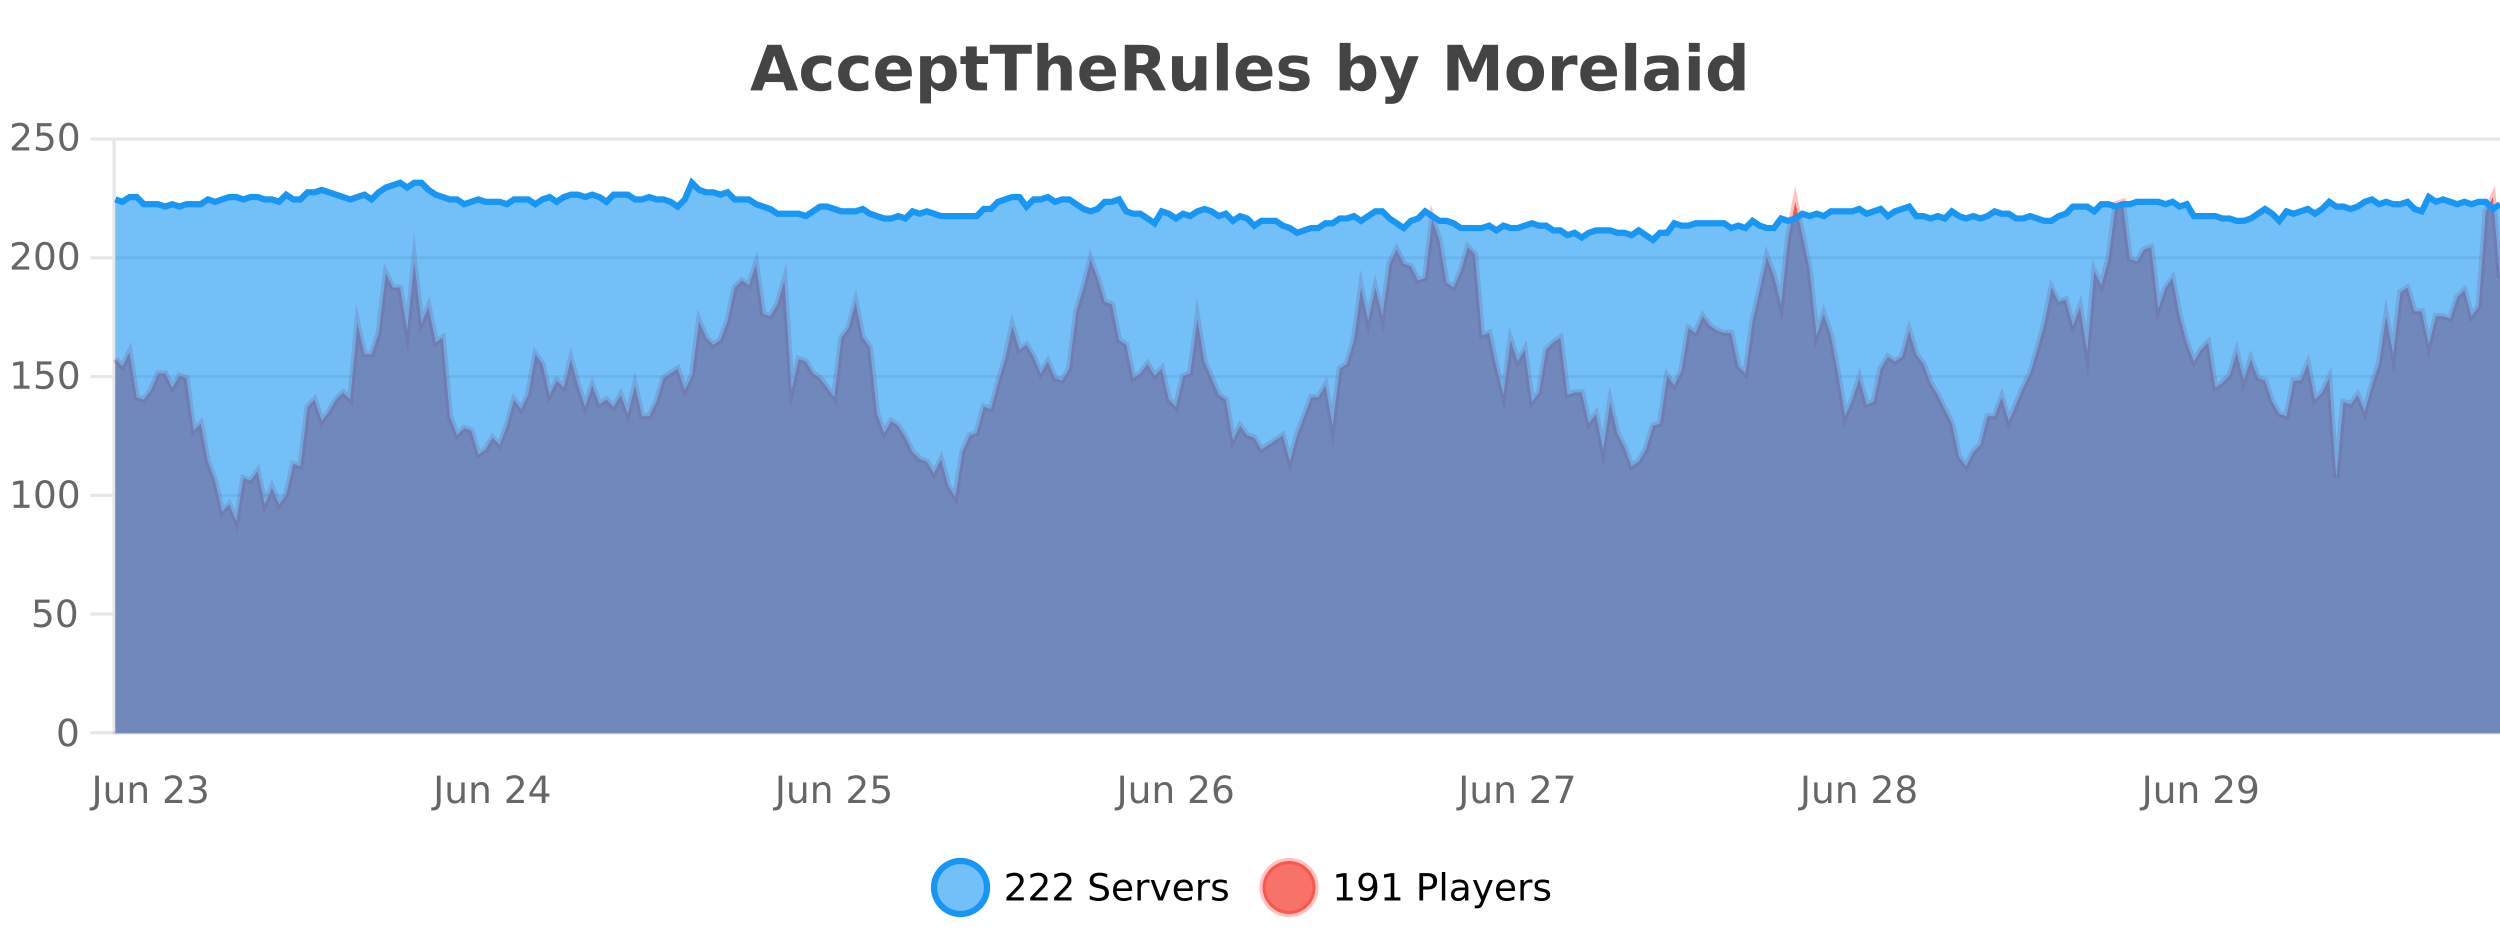
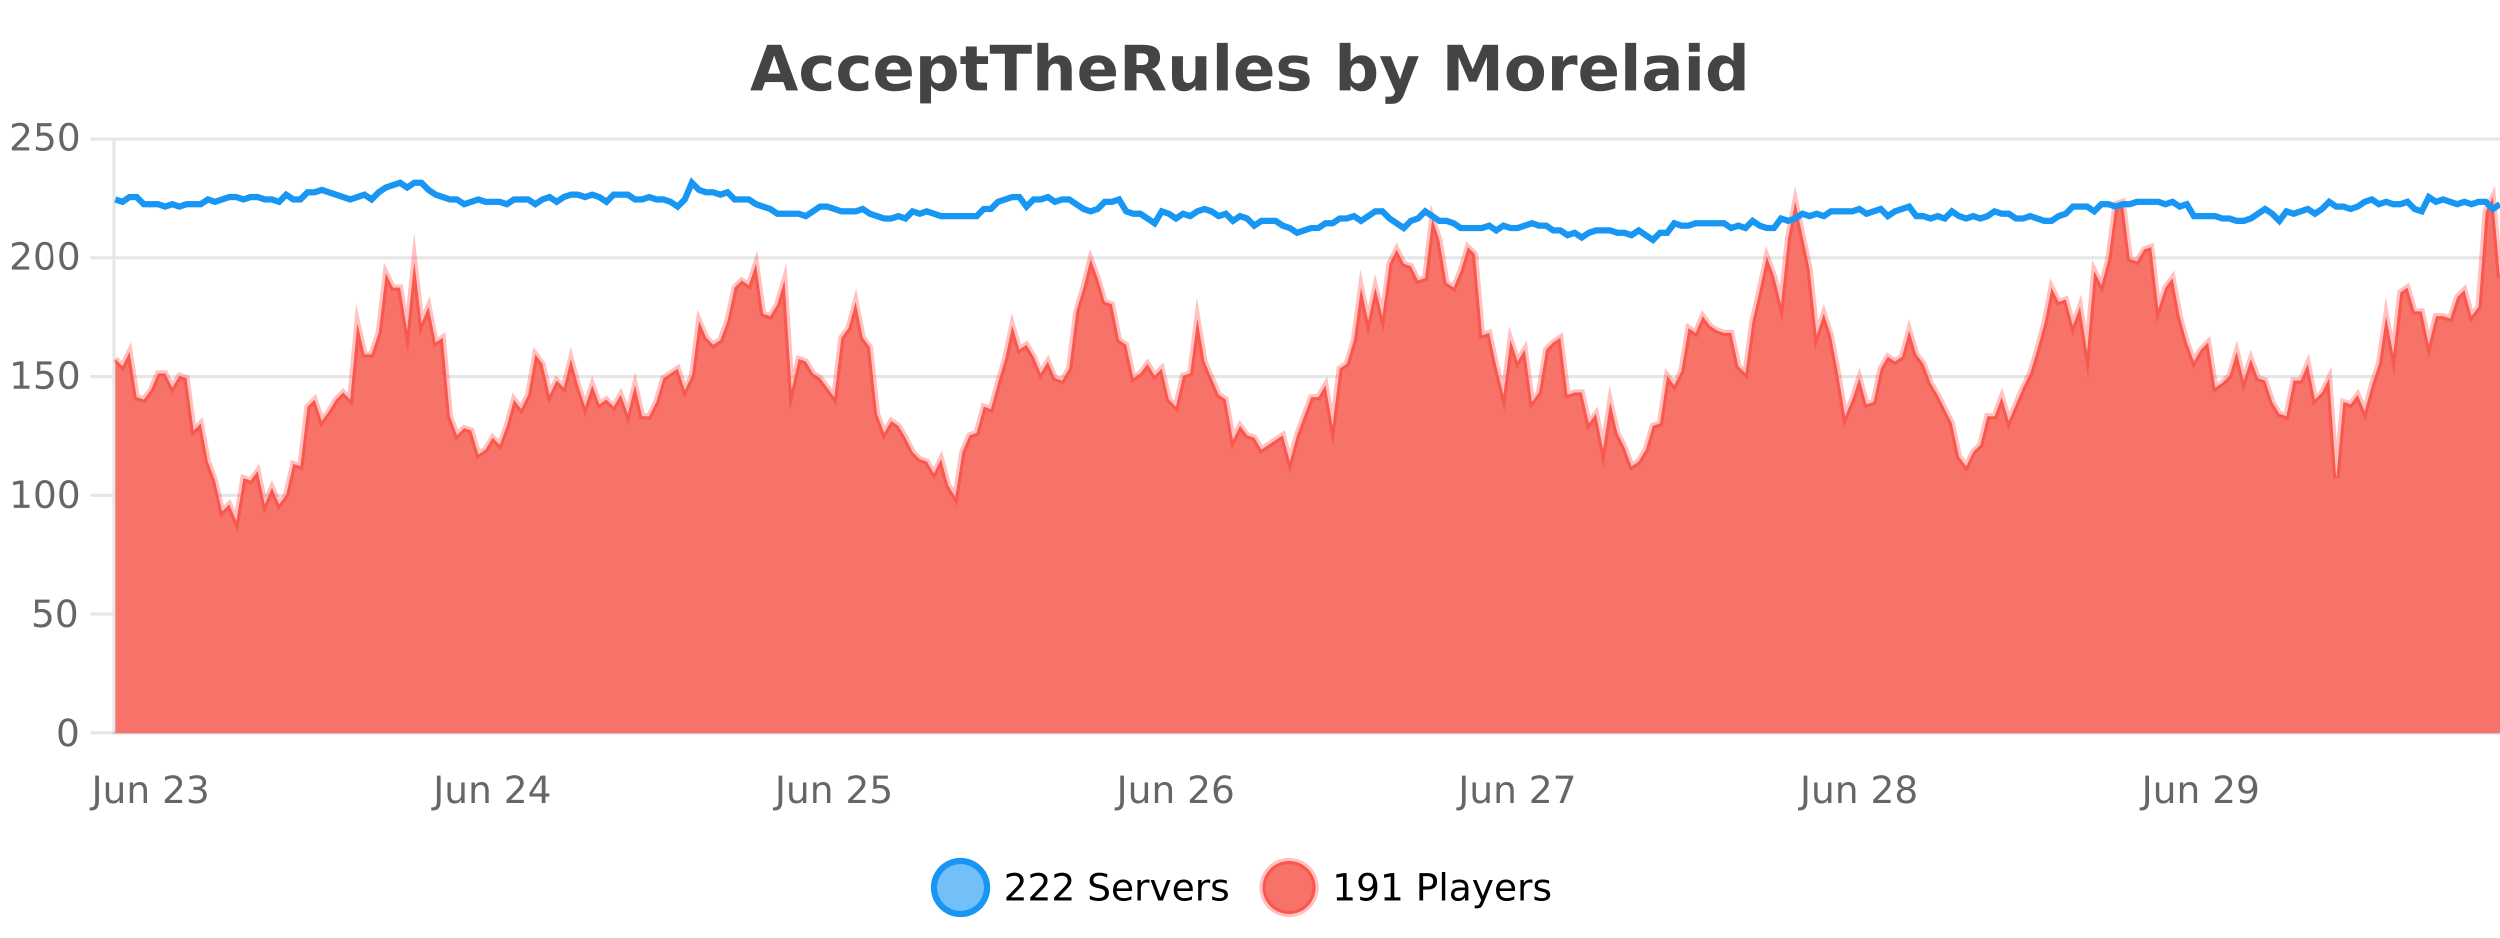
<svg xmlns="http://www.w3.org/2000/svg" width="800pt" height="300pt" viewBox="0 0 800 300" version="1.1">
  <defs>
    <clipPath id="clip1">
      <path d="M 270 263 L 345 263 L 345 300 L 270 300 Z M 270 263 " />
    </clipPath>
    <clipPath id="clip2">
      <path d="M 375 263 L 450 263 L 450 300 L 375 300 Z M 375 263 " />
    </clipPath>
    <clipPath id="clip3">
      <path d="M 36.906 63 L 800 63 L 800 234.602 L 36.906 234.602 Z M 36.906 63 " />
    </clipPath>
    <clipPath id="clip4">
      <path d="M 35.906 43 L 800 43 L 800 196 L 35.906 196 Z M 35.906 43 " />
    </clipPath>
    <clipPath id="clip5">
-       <path d="M 36.906 58 L 800 58 L 800 234.602 L 36.906 234.602 Z M 36.906 58 " />
-     </clipPath>
+       </clipPath>
    <clipPath id="clip6">
      <path d="M 35.906 43 L 800 43 L 800 106 L 35.906 106 Z M 35.906 43 " />
    </clipPath>
  </defs>
  <g id="surface1870496">
-     <rect x="0" y="0" width="800" height="300" style="fill:rgb(100%,100%,100%);fill-opacity:1;stroke:none;" />
    <path style="fill:none;stroke-width:1;stroke-linecap:butt;stroke-linejoin:miter;stroke:rgb(0%,0%,0%);stroke-opacity:0.098;stroke-miterlimit:10;" d="M 37 234.5 L 800 234.5 " />
    <path style="fill:none;stroke-width:1;stroke-linecap:butt;stroke-linejoin:miter;stroke:rgb(0%,0%,0%);stroke-opacity:0.098;stroke-miterlimit:10;" d="M 28.906 234.5 L 36 234.5 " />
    <path style="fill:none;stroke-width:1;stroke-linecap:butt;stroke-linejoin:miter;stroke:rgb(0%,0%,0%);stroke-opacity:0.098;stroke-miterlimit:10;" d="M 37 196.5 L 800 196.5 " />
    <path style="fill:none;stroke-width:1;stroke-linecap:butt;stroke-linejoin:miter;stroke:rgb(0%,0%,0%);stroke-opacity:0.098;stroke-miterlimit:10;" d="M 28.906 196.5 L 36 196.5 " />
    <path style="fill:none;stroke-width:1;stroke-linecap:butt;stroke-linejoin:miter;stroke:rgb(0%,0%,0%);stroke-opacity:0.098;stroke-miterlimit:10;" d="M 37 158.5 L 800 158.5 " />
    <path style="fill:none;stroke-width:1;stroke-linecap:butt;stroke-linejoin:miter;stroke:rgb(0%,0%,0%);stroke-opacity:0.098;stroke-miterlimit:10;" d="M 28.906 158.5 L 36 158.5 " />
    <path style="fill:none;stroke-width:1;stroke-linecap:butt;stroke-linejoin:miter;stroke:rgb(0%,0%,0%);stroke-opacity:0.098;stroke-miterlimit:10;" d="M 37 120.5 L 800 120.5 " />
    <path style="fill:none;stroke-width:1;stroke-linecap:butt;stroke-linejoin:miter;stroke:rgb(0%,0%,0%);stroke-opacity:0.098;stroke-miterlimit:10;" d="M 28.906 120.5 L 36 120.5 " />
    <path style="fill:none;stroke-width:1;stroke-linecap:butt;stroke-linejoin:miter;stroke:rgb(0%,0%,0%);stroke-opacity:0.098;stroke-miterlimit:10;" d="M 37 82.5 L 800 82.5 " />
    <path style="fill:none;stroke-width:1;stroke-linecap:butt;stroke-linejoin:miter;stroke:rgb(0%,0%,0%);stroke-opacity:0.098;stroke-miterlimit:10;" d="M 28.906 82.5 L 36 82.5 " />
    <path style="fill:none;stroke-width:1;stroke-linecap:butt;stroke-linejoin:miter;stroke:rgb(0%,0%,0%);stroke-opacity:0.098;stroke-miterlimit:10;" d="M 37 44.5 L 800 44.5 " />
    <path style="fill:none;stroke-width:1;stroke-linecap:butt;stroke-linejoin:miter;stroke:rgb(0%,0%,0%);stroke-opacity:0.098;stroke-miterlimit:10;" d="M 28.906 44.5 L 36 44.5 " />
    <path style=" stroke:none;fill-rule:nonzero;fill:rgb(9.02%,58.824%,95.294%);fill-opacity:0.6;" d="M 315.852 284 C 315.852 288.688 312.055 292.484 307.367 292.484 C 302.684 292.484 298.883 288.688 298.883 284 C 298.883 279.312 302.684 275.516 307.367 275.516 C 312.055 275.516 315.852 279.312 315.852 284 Z M 315.852 284 " />
    <g clip-path="url(#clip1)" clip-rule="nonzero">
      <path style="fill:none;stroke-width:2;stroke-linecap:butt;stroke-linejoin:miter;stroke:rgb(9.02%,58.824%,95.294%);stroke-opacity:1;stroke-miterlimit:10;" d="M 315.852 284 C 315.852 288.688 312.055 292.484 307.367 292.484 C 302.684 292.484 298.883 288.688 298.883 284 C 298.883 279.312 302.684 275.516 307.367 275.516 C 312.055 275.516 315.852 279.312 315.852 284 Z M 315.852 284 " />
    </g>
    <path style=" stroke:none;fill-rule:nonzero;fill:rgb(0%,0%,0%);fill-opacity:1;" d="M 323.477 287.156 L 327.617 287.156 L 327.617 288.156 L 322.055 288.156 L 322.055 287.156 C 322.5 286.699 323.109 286.078 323.883 285.297 C 324.664 284.508 325.152 283.996 325.352 283.766 C 325.734 283.352 326 282.996 326.148 282.703 C 326.305 282.402 326.383 282.109 326.383 281.828 C 326.383 281.359 326.215 280.98 325.883 280.688 C 325.559 280.398 325.137 280.25 324.617 280.25 C 324.242 280.25 323.844 280.312 323.43 280.438 C 323.023 280.562 322.586 280.762 322.117 281.031 L 322.117 279.828 C 322.594 279.641 323.039 279.5 323.445 279.406 C 323.859 279.305 324.242 279.25 324.586 279.25 C 325.492 279.25 326.215 279.48 326.758 279.938 C 327.297 280.387 327.57 280.992 327.57 281.75 C 327.57 282.105 327.5 282.445 327.367 282.766 C 327.23 283.09 326.984 283.469 326.633 283.906 C 326.527 284.023 326.215 284.352 325.695 284.891 C 325.172 285.434 324.434 286.188 323.477 287.156 Z M 331.113 287.156 L 335.254 287.156 L 335.254 288.156 L 329.691 288.156 L 329.691 287.156 C 330.137 286.699 330.746 286.078 331.52 285.297 C 332.301 284.508 332.789 283.996 332.988 283.766 C 333.371 283.352 333.637 282.996 333.785 282.703 C 333.941 282.402 334.02 282.109 334.02 281.828 C 334.02 281.359 333.852 280.98 333.52 280.688 C 333.195 280.398 332.773 280.25 332.254 280.25 C 331.879 280.25 331.48 280.312 331.066 280.438 C 330.66 280.562 330.223 280.762 329.754 281.031 L 329.754 279.828 C 330.23 279.641 330.676 279.5 331.082 279.406 C 331.496 279.305 331.879 279.25 332.223 279.25 C 333.129 279.25 333.852 279.48 334.395 279.938 C 334.934 280.387 335.207 280.992 335.207 281.75 C 335.207 282.105 335.137 282.445 335.004 282.766 C 334.867 283.09 334.621 283.469 334.27 283.906 C 334.164 284.023 333.852 284.352 333.332 284.891 C 332.809 285.434 332.07 286.188 331.113 287.156 Z M 338.75 287.156 L 342.891 287.156 L 342.891 288.156 L 337.328 288.156 L 337.328 287.156 C 337.773 286.699 338.383 286.078 339.156 285.297 C 339.938 284.508 340.426 283.996 340.625 283.766 C 341.008 283.352 341.273 282.996 341.422 282.703 C 341.578 282.402 341.656 282.109 341.656 281.828 C 341.656 281.359 341.488 280.98 341.156 280.688 C 340.832 280.398 340.41 280.25 339.891 280.25 C 339.516 280.25 339.117 280.312 338.703 280.438 C 338.297 280.562 337.859 280.762 337.391 281.031 L 337.391 279.828 C 337.867 279.641 338.312 279.5 338.719 279.406 C 339.133 279.305 339.516 279.25 339.859 279.25 C 340.766 279.25 341.488 279.48 342.031 279.938 C 342.57 280.387 342.844 280.992 342.844 281.75 C 342.844 282.105 342.773 282.445 342.641 282.766 C 342.504 283.09 342.258 283.469 341.906 283.906 C 341.801 284.023 341.488 284.352 340.969 284.891 C 340.445 285.434 339.707 286.188 338.75 287.156 Z M 354.32 279.688 L 354.32 280.844 C 353.871 280.637 353.445 280.48 353.039 280.375 C 352.641 280.262 352.262 280.203 351.898 280.203 C 351.25 280.203 350.75 280.328 350.398 280.578 C 350.055 280.828 349.883 281.188 349.883 281.656 C 349.883 282.043 349.996 282.336 350.227 282.531 C 350.453 282.73 350.898 282.887 351.555 283 L 352.258 283.156 C 353.141 283.324 353.793 283.621 354.211 284.047 C 354.637 284.465 354.852 285.027 354.852 285.734 C 354.852 286.59 354.562 287.234 353.992 287.672 C 353.43 288.109 352.594 288.328 351.492 288.328 C 351.086 288.328 350.648 288.281 350.18 288.188 C 349.711 288.094 349.227 287.953 348.727 287.766 L 348.727 286.547 C 349.203 286.82 349.672 287.023 350.133 287.156 C 350.602 287.293 351.055 287.359 351.492 287.359 C 352.168 287.359 352.688 287.23 353.055 286.969 C 353.43 286.699 353.617 286.32 353.617 285.828 C 353.617 285.402 353.48 285.07 353.211 284.828 C 352.949 284.578 352.516 284.398 351.914 284.281 L 351.195 284.141 C 350.309 283.965 349.668 283.688 349.273 283.312 C 348.887 282.938 348.695 282.418 348.695 281.75 C 348.695 280.969 348.965 280.359 349.508 279.922 C 350.047 279.477 350.797 279.25 351.758 279.25 C 352.172 279.25 352.59 279.289 353.008 279.359 C 353.434 279.434 353.871 279.543 354.32 279.688 Z M 362.266 284.609 L 362.266 285.125 L 357.297 285.125 C 357.348 285.875 357.57 286.445 357.969 286.828 C 358.375 287.215 358.93 287.406 359.641 287.406 C 360.055 287.406 360.457 287.359 360.844 287.266 C 361.238 287.164 361.629 287.008 362.016 286.797 L 362.016 287.828 C 361.617 287.984 361.219 288.105 360.812 288.188 C 360.406 288.281 359.992 288.328 359.578 288.328 C 358.535 288.328 357.707 288.027 357.094 287.422 C 356.477 286.809 356.172 285.98 356.172 284.938 C 356.172 283.867 356.461 283.016 357.047 282.391 C 357.629 281.758 358.41 281.438 359.391 281.438 C 360.273 281.438 360.973 281.727 361.484 282.297 C 362.004 282.859 362.266 283.633 362.266 284.609 Z M 361.188 284.281 C 361.176 283.699 361.008 283.23 360.688 282.875 C 360.363 282.523 359.938 282.344 359.406 282.344 C 358.801 282.344 358.316 282.516 357.953 282.859 C 357.598 283.203 357.395 283.684 357.344 284.297 Z M 367.836 282.594 C 367.711 282.531 367.574 282.484 367.43 282.453 C 367.293 282.414 367.137 282.391 366.961 282.391 C 366.355 282.391 365.887 282.59 365.555 282.984 C 365.23 283.383 365.07 283.953 365.07 284.703 L 365.07 288.156 L 363.992 288.156 L 363.992 281.594 L 365.07 281.594 L 365.07 282.609 C 365.297 282.215 365.594 281.922 365.961 281.734 C 366.324 281.539 366.766 281.438 367.289 281.438 C 367.359 281.438 367.438 281.445 367.523 281.453 C 367.617 281.465 367.715 281.48 367.82 281.5 Z M 368.195 281.594 L 369.336 281.594 L 371.383 287.094 L 373.445 281.594 L 374.586 281.594 L 372.117 288.156 L 370.648 288.156 Z M 381.688 284.609 L 381.688 285.125 L 376.719 285.125 C 376.77 285.875 376.992 286.445 377.391 286.828 C 377.797 287.215 378.352 287.406 379.062 287.406 C 379.477 287.406 379.879 287.359 380.266 287.266 C 380.66 287.164 381.051 287.008 381.438 286.797 L 381.438 287.828 C 381.039 287.984 380.641 288.105 380.234 288.188 C 379.828 288.281 379.414 288.328 379 288.328 C 377.957 288.328 377.129 288.027 376.516 287.422 C 375.898 286.809 375.594 285.98 375.594 284.938 C 375.594 283.867 375.883 283.016 376.469 282.391 C 377.051 281.758 377.832 281.438 378.812 281.438 C 379.695 281.438 380.395 281.727 380.906 282.297 C 381.426 282.859 381.688 283.633 381.688 284.609 Z M 380.609 284.281 C 380.598 283.699 380.43 283.23 380.109 282.875 C 379.785 282.523 379.359 282.344 378.828 282.344 C 378.223 282.344 377.738 282.516 377.375 282.859 C 377.02 283.203 376.816 283.684 376.766 284.297 Z M 387.258 282.594 C 387.133 282.531 386.996 282.484 386.852 282.453 C 386.715 282.414 386.559 282.391 386.383 282.391 C 385.777 282.391 385.309 282.59 384.977 282.984 C 384.652 283.383 384.492 283.953 384.492 284.703 L 384.492 288.156 L 383.414 288.156 L 383.414 281.594 L 384.492 281.594 L 384.492 282.609 C 384.719 282.215 385.016 281.922 385.383 281.734 C 385.746 281.539 386.188 281.438 386.711 281.438 C 386.781 281.438 386.859 281.445 386.945 281.453 C 387.039 281.465 387.137 281.48 387.242 281.5 Z M 392.562 281.781 L 392.562 282.812 C 392.258 282.656 391.941 282.543 391.609 282.469 C 391.285 282.387 390.945 282.344 390.594 282.344 C 390.062 282.344 389.66 282.43 389.391 282.594 C 389.117 282.75 388.984 282.996 388.984 283.328 C 388.984 283.578 389.078 283.777 389.266 283.922 C 389.461 284.059 389.852 284.188 390.438 284.312 L 390.797 284.406 C 391.566 284.562 392.113 284.793 392.438 285.094 C 392.758 285.398 392.922 285.812 392.922 286.344 C 392.922 286.961 392.676 287.445 392.188 287.797 C 391.707 288.152 391.047 288.328 390.203 288.328 C 389.848 288.328 389.477 288.289 389.094 288.219 C 388.719 288.156 388.32 288.059 387.906 287.922 L 387.906 286.797 C 388.301 287.008 388.691 287.164 389.078 287.266 C 389.461 287.371 389.848 287.422 390.234 287.422 C 390.734 287.422 391.117 287.34 391.391 287.172 C 391.672 286.996 391.812 286.746 391.812 286.422 C 391.812 286.133 391.711 285.906 391.516 285.75 C 391.316 285.594 390.883 285.445 390.219 285.297 L 389.844 285.219 C 389.176 285.074 388.691 284.855 388.391 284.562 C 388.098 284.273 387.953 283.875 387.953 283.375 C 387.953 282.75 388.172 282.273 388.609 281.938 C 389.047 281.605 389.664 281.438 390.469 281.438 C 390.863 281.438 391.238 281.469 391.594 281.531 C 391.945 281.586 392.27 281.668 392.562 281.781 Z M 317.367 277.016 " />
    <path style=" stroke:none;fill-rule:nonzero;fill:rgb(96.863%,44.706%,40.784%);fill-opacity:1;" d="M 420.988 284 C 420.988 288.688 417.191 292.484 412.504 292.484 C 407.82 292.484 404.02 288.688 404.02 284 C 404.02 279.312 407.82 275.516 412.504 275.516 C 417.191 275.516 420.988 279.312 420.988 284 Z M 420.988 284 " />
    <g clip-path="url(#clip2)" clip-rule="nonzero">
      <path style="fill:none;stroke-width:2;stroke-linecap:butt;stroke-linejoin:miter;stroke:rgb(100%,4.706%,0%);stroke-opacity:0.247;stroke-miterlimit:10;" d="M 420.988 284 C 420.988 288.688 417.191 292.484 412.504 292.484 C 407.82 292.484 404.02 288.688 404.02 284 C 404.02 279.312 407.82 275.516 412.504 275.516 C 417.191 275.516 420.988 279.312 420.988 284 Z M 420.988 284 " />
    </g>
    <path style=" stroke:none;fill-rule:nonzero;fill:rgb(0%,0%,0%);fill-opacity:1;" d="M 427.805 287.156 L 429.742 287.156 L 429.742 280.484 L 427.633 280.906 L 427.633 279.828 L 429.727 279.406 L 430.914 279.406 L 430.914 287.156 L 432.852 287.156 L 432.852 288.156 L 427.805 288.156 Z M 435.266 287.969 L 435.266 286.891 C 435.566 287.039 435.867 287.148 436.172 287.219 C 436.473 287.293 436.773 287.328 437.078 287.328 C 437.859 287.328 438.453 287.07 438.859 286.547 C 439.273 286.016 439.508 285.215 439.562 284.141 C 439.344 284.484 439.055 284.746 438.703 284.922 C 438.359 285.102 437.973 285.188 437.547 285.188 C 436.672 285.188 435.977 284.93 435.469 284.406 C 434.957 283.875 434.703 283.148 434.703 282.219 C 434.703 281.324 434.969 280.605 435.5 280.062 C 436.031 279.523 436.738 279.25 437.625 279.25 C 438.633 279.25 439.406 279.641 439.938 280.422 C 440.477 281.195 440.75 282.32 440.75 283.797 C 440.75 285.172 440.422 286.273 439.766 287.094 C 439.109 287.918 438.227 288.328 437.125 288.328 C 436.82 288.328 436.52 288.297 436.219 288.234 C 435.914 288.18 435.598 288.094 435.266 287.969 Z M 437.625 284.266 C 438.156 284.266 438.578 284.086 438.891 283.719 C 439.203 283.355 439.359 282.855 439.359 282.219 C 439.359 281.594 439.203 281.102 438.891 280.734 C 438.578 280.371 438.156 280.188 437.625 280.188 C 437.094 280.188 436.672 280.371 436.359 280.734 C 436.055 281.102 435.906 281.594 435.906 282.219 C 435.906 282.855 436.055 283.355 436.359 283.719 C 436.672 284.086 437.094 284.266 437.625 284.266 Z M 443.07 287.156 L 445.008 287.156 L 445.008 280.484 L 442.898 280.906 L 442.898 279.828 L 444.992 279.406 L 446.18 279.406 L 446.18 287.156 L 448.117 287.156 L 448.117 288.156 L 443.07 288.156 Z M 455.398 280.375 L 455.398 283.672 L 456.883 283.672 C 457.434 283.672 457.859 283.531 458.164 283.25 C 458.465 282.961 458.617 282.547 458.617 282.016 C 458.617 281.496 458.465 281.094 458.164 280.812 C 457.859 280.523 457.434 280.375 456.883 280.375 Z M 454.211 279.406 L 456.883 279.406 C 457.871 279.406 458.617 279.633 459.117 280.078 C 459.617 280.516 459.867 281.164 459.867 282.016 C 459.867 282.883 459.617 283.539 459.117 283.984 C 458.617 284.422 457.871 284.641 456.883 284.641 L 455.398 284.641 L 455.398 288.156 L 454.211 288.156 Z M 461.398 279.031 L 462.477 279.031 L 462.477 288.156 L 461.398 288.156 Z M 467.719 284.859 C 466.852 284.859 466.25 284.961 465.906 285.156 C 465.57 285.355 465.406 285.695 465.406 286.172 C 465.406 286.559 465.531 286.867 465.781 287.094 C 466.039 287.312 466.383 287.422 466.812 287.422 C 467.414 287.422 467.895 287.215 468.25 286.797 C 468.613 286.371 468.797 285.805 468.797 285.094 L 468.797 284.859 Z M 469.875 284.406 L 469.875 288.156 L 468.797 288.156 L 468.797 287.156 C 468.547 287.555 468.238 287.852 467.875 288.047 C 467.508 288.234 467.062 288.328 466.531 288.328 C 465.852 288.328 465.316 288.141 464.922 287.766 C 464.523 287.383 464.328 286.875 464.328 286.25 C 464.328 285.512 464.57 284.953 465.062 284.578 C 465.562 284.203 466.301 284.016 467.281 284.016 L 468.797 284.016 L 468.797 283.906 C 468.797 283.406 468.629 283.023 468.297 282.75 C 467.973 282.48 467.52 282.344 466.938 282.344 C 466.562 282.344 466.191 282.391 465.828 282.484 C 465.473 282.578 465.133 282.715 464.812 282.891 L 464.812 281.891 C 465.207 281.734 465.586 281.621 465.953 281.547 C 466.328 281.477 466.691 281.438 467.047 281.438 C 467.992 281.438 468.703 281.684 469.172 282.172 C 469.641 282.664 469.875 283.406 469.875 284.406 Z M 474.82 288.766 C 474.516 289.547 474.219 290.055 473.93 290.297 C 473.637 290.535 473.25 290.656 472.773 290.656 L 471.914 290.656 L 471.914 289.75 L 472.539 289.75 C 472.84 289.75 473.07 289.676 473.227 289.531 C 473.391 289.395 473.574 289.066 473.773 288.547 L 473.977 288.047 L 471.32 281.594 L 472.461 281.594 L 474.508 286.719 L 476.57 281.594 L 477.711 281.594 Z M 484.812 284.609 L 484.812 285.125 L 479.844 285.125 C 479.895 285.875 480.117 286.445 480.516 286.828 C 480.922 287.215 481.477 287.406 482.188 287.406 C 482.602 287.406 483.004 287.359 483.391 287.266 C 483.785 287.164 484.176 287.008 484.562 286.797 L 484.562 287.828 C 484.164 287.984 483.766 288.105 483.359 288.188 C 482.953 288.281 482.539 288.328 482.125 288.328 C 481.082 288.328 480.254 288.027 479.641 287.422 C 479.023 286.809 478.719 285.98 478.719 284.938 C 478.719 283.867 479.008 283.016 479.594 282.391 C 480.176 281.758 480.957 281.438 481.938 281.438 C 482.82 281.438 483.52 281.727 484.031 282.297 C 484.551 282.859 484.812 283.633 484.812 284.609 Z M 483.734 284.281 C 483.723 283.699 483.555 283.23 483.234 282.875 C 482.91 282.523 482.484 282.344 481.953 282.344 C 481.348 282.344 480.863 282.516 480.5 282.859 C 480.145 283.203 479.941 283.684 479.891 284.297 Z M 490.383 282.594 C 490.258 282.531 490.121 282.484 489.977 282.453 C 489.84 282.414 489.684 282.391 489.508 282.391 C 488.902 282.391 488.434 282.59 488.102 282.984 C 487.777 283.383 487.617 283.953 487.617 284.703 L 487.617 288.156 L 486.539 288.156 L 486.539 281.594 L 487.617 281.594 L 487.617 282.609 C 487.844 282.215 488.141 281.922 488.508 281.734 C 488.871 281.539 489.312 281.438 489.836 281.438 C 489.906 281.438 489.984 281.445 490.07 281.453 C 490.164 281.465 490.262 281.48 490.367 281.5 Z M 495.691 281.781 L 495.691 282.812 C 495.387 282.656 495.07 282.543 494.738 282.469 C 494.414 282.387 494.074 282.344 493.723 282.344 C 493.191 282.344 492.789 282.43 492.52 282.594 C 492.246 282.75 492.113 282.996 492.113 283.328 C 492.113 283.578 492.207 283.777 492.395 283.922 C 492.59 284.059 492.98 284.188 493.566 284.312 L 493.926 284.406 C 494.695 284.562 495.242 284.793 495.566 285.094 C 495.887 285.398 496.051 285.812 496.051 286.344 C 496.051 286.961 495.805 287.445 495.316 287.797 C 494.836 288.152 494.176 288.328 493.332 288.328 C 492.977 288.328 492.605 288.289 492.223 288.219 C 491.848 288.156 491.449 288.059 491.035 287.922 L 491.035 286.797 C 491.43 287.008 491.82 287.164 492.207 287.266 C 492.59 287.371 492.977 287.422 493.363 287.422 C 493.863 287.422 494.246 287.34 494.52 287.172 C 494.801 286.996 494.941 286.746 494.941 286.422 C 494.941 286.133 494.84 285.906 494.645 285.75 C 494.445 285.594 494.012 285.445 493.348 285.297 L 492.973 285.219 C 492.305 285.074 491.82 284.855 491.52 284.562 C 491.227 284.273 491.082 283.875 491.082 283.375 C 491.082 282.75 491.301 282.273 491.738 281.938 C 492.176 281.605 492.793 281.438 493.598 281.438 C 493.992 281.438 494.367 281.469 494.723 281.531 C 495.074 281.586 495.398 281.668 495.691 281.781 Z M 422.504 277.016 " />
    <path style=" stroke:none;fill-rule:nonzero;fill:rgb(26.667%,26.667%,26.667%);fill-opacity:1;" d="M 250.688 26.266 L 244.812 26.266 L 243.875 28.922 L 240.094 28.922 L 245.5 14.344 L 249.984 14.344 L 255.375 28.922 L 251.609 28.922 Z M 245.75 23.562 L 249.734 23.562 L 247.75 17.766 Z M 265.992 18.328 L 265.992 21.172 C 265.523 20.852 265.047 20.609 264.57 20.453 C 264.09 20.297 263.59 20.219 263.07 20.219 C 262.102 20.219 261.34 20.508 260.789 21.078 C 260.246 21.641 259.977 22.438 259.977 23.469 C 259.977 24.492 260.246 25.289 260.789 25.859 C 261.34 26.422 262.102 26.703 263.07 26.703 C 263.621 26.703 264.141 26.625 264.633 26.469 C 265.121 26.305 265.574 26.059 265.992 25.734 L 265.992 28.594 C 265.449 28.805 264.898 28.953 264.336 29.047 C 263.773 29.148 263.203 29.203 262.633 29.203 C 260.664 29.203 259.121 28.699 258.008 27.688 C 256.891 26.68 256.336 25.273 256.336 23.469 C 256.336 21.656 256.891 20.246 258.008 19.234 C 259.121 18.227 260.664 17.719 262.633 17.719 C 263.203 17.719 263.766 17.773 264.32 17.875 C 264.883 17.969 265.438 18.121 265.992 18.328 Z M 277.852 18.328 L 277.852 21.172 C 277.383 20.852 276.906 20.609 276.43 20.453 C 275.949 20.297 275.449 20.219 274.93 20.219 C 273.961 20.219 273.199 20.508 272.648 21.078 C 272.105 21.641 271.836 22.438 271.836 23.469 C 271.836 24.492 272.105 25.289 272.648 25.859 C 273.199 26.422 273.961 26.703 274.93 26.703 C 275.48 26.703 276 26.625 276.492 26.469 C 276.98 26.305 277.434 26.059 277.852 25.734 L 277.852 28.594 C 277.309 28.805 276.758 28.953 276.195 29.047 C 275.633 29.148 275.062 29.203 274.492 29.203 C 272.523 29.203 270.98 28.699 269.867 27.688 C 268.75 26.68 268.195 25.273 268.195 23.469 C 268.195 21.656 268.75 20.246 269.867 19.234 C 270.98 18.227 272.523 17.719 274.492 17.719 C 275.062 17.719 275.625 17.773 276.18 17.875 C 276.742 17.969 277.297 18.121 277.852 18.328 Z M 291.781 23.422 L 291.781 24.422 L 283.609 24.422 C 283.691 25.246 283.988 25.859 284.5 26.266 C 285.008 26.672 285.719 26.875 286.625 26.875 C 287.363 26.875 288.117 26.766 288.891 26.547 C 289.66 26.328 290.453 26 291.266 25.562 L 291.266 28.25 C 290.441 28.562 289.613 28.797 288.781 28.953 C 287.957 29.117 287.133 29.203 286.312 29.203 C 284.332 29.203 282.789 28.703 281.688 27.703 C 280.594 26.695 280.047 25.281 280.047 23.469 C 280.047 21.68 280.582 20.273 281.656 19.25 C 282.738 18.23 284.223 17.719 286.109 17.719 C 287.828 17.719 289.203 18.242 290.234 19.281 C 291.266 20.312 291.781 21.695 291.781 23.422 Z M 288.188 22.266 C 288.188 21.602 287.992 21.062 287.609 20.656 C 287.223 20.25 286.719 20.047 286.094 20.047 C 285.414 20.047 284.863 20.242 284.438 20.625 C 284.02 21 283.758 21.547 283.656 22.266 Z M 297.926 27.344 L 297.926 33.078 L 294.441 33.078 L 294.441 17.984 L 297.926 17.984 L 297.926 19.578 C 298.414 18.945 298.949 18.477 299.535 18.172 C 300.117 17.871 300.789 17.719 301.551 17.719 C 302.902 17.719 304.012 18.258 304.879 19.328 C 305.742 20.402 306.176 21.781 306.176 23.469 C 306.176 25.148 305.742 26.523 304.879 27.594 C 304.012 28.668 302.902 29.203 301.551 29.203 C 300.789 29.203 300.117 29.051 299.535 28.75 C 298.949 28.449 298.414 27.98 297.926 27.344 Z M 300.254 20.266 C 299.504 20.266 298.926 20.543 298.52 21.094 C 298.121 21.637 297.926 22.43 297.926 23.469 C 297.926 24.5 298.121 25.293 298.52 25.844 C 298.926 26.398 299.504 26.672 300.254 26.672 C 301.004 26.672 301.574 26.402 301.973 25.859 C 302.367 25.309 302.566 24.512 302.566 23.469 C 302.566 22.43 302.367 21.637 301.973 21.094 C 301.574 20.543 301.004 20.266 300.254 20.266 Z M 312.57 14.875 L 312.57 17.984 L 316.18 17.984 L 316.18 20.484 L 312.57 20.484 L 312.57 25.125 C 312.57 25.637 312.668 25.98 312.867 26.156 C 313.074 26.336 313.477 26.422 314.07 26.422 L 315.867 26.422 L 315.867 28.922 L 312.867 28.922 C 311.492 28.922 310.512 28.637 309.93 28.062 C 309.355 27.48 309.07 26.5 309.07 25.125 L 309.07 20.484 L 307.336 20.484 L 307.336 17.984 L 309.07 17.984 L 309.07 14.875 Z M 316.727 14.344 L 330.164 14.344 L 330.164 17.188 L 325.336 17.188 L 325.336 28.922 L 321.57 28.922 L 321.57 17.188 L 316.727 17.188 Z M 342.945 22.266 L 342.945 28.922 L 339.43 28.922 L 339.43 23.844 C 339.43 22.887 339.406 22.23 339.367 21.875 C 339.324 21.512 339.25 21.246 339.148 21.078 C 339.012 20.852 338.824 20.672 338.586 20.547 C 338.355 20.422 338.09 20.359 337.789 20.359 C 337.059 20.359 336.484 20.641 336.07 21.203 C 335.652 21.766 335.445 22.547 335.445 23.547 L 335.445 28.922 L 331.961 28.922 L 331.961 13.719 L 335.445 13.719 L 335.445 19.578 C 335.977 18.945 336.539 18.477 337.133 18.172 C 337.727 17.871 338.375 17.719 339.086 17.719 C 340.355 17.719 341.312 18.109 341.961 18.891 C 342.617 19.664 342.945 20.789 342.945 22.266 Z M 357.105 23.422 L 357.105 24.422 L 348.934 24.422 C 349.016 25.246 349.312 25.859 349.824 26.266 C 350.332 26.672 351.043 26.875 351.949 26.875 C 352.688 26.875 353.441 26.766 354.215 26.547 C 354.984 26.328 355.777 26 356.59 25.562 L 356.59 28.25 C 355.766 28.562 354.938 28.797 354.105 28.953 C 353.281 29.117 352.457 29.203 351.637 29.203 C 349.656 29.203 348.113 28.703 347.012 27.703 C 345.918 26.695 345.371 25.281 345.371 23.469 C 345.371 21.68 345.906 20.273 346.98 19.25 C 348.062 18.23 349.547 17.719 351.434 17.719 C 353.152 17.719 354.527 18.242 355.559 19.281 C 356.59 20.312 357.105 21.695 357.105 23.422 Z M 353.512 22.266 C 353.512 21.602 353.316 21.062 352.934 20.656 C 352.547 20.25 352.043 20.047 351.418 20.047 C 350.738 20.047 350.188 20.242 349.762 20.625 C 349.344 21 349.082 21.547 348.98 22.266 Z M 365.25 20.812 C 366.039 20.812 366.609 20.668 366.953 20.375 C 367.297 20.074 367.469 19.59 367.469 18.922 C 367.469 18.258 367.297 17.781 366.953 17.5 C 366.609 17.211 366.039 17.062 365.25 17.062 L 363.672 17.062 L 363.672 20.812 Z M 363.672 23.406 L 363.672 28.922 L 359.922 28.922 L 359.922 14.344 L 365.656 14.344 C 367.57 14.344 368.977 14.668 369.875 15.312 C 370.77 15.961 371.219 16.977 371.219 18.359 C 371.219 19.328 370.984 20.125 370.516 20.75 C 370.055 21.367 369.359 21.82 368.422 22.109 C 368.93 22.227 369.391 22.492 369.797 22.906 C 370.203 23.312 370.613 23.938 371.031 24.781 L 373.078 28.922 L 369.078 28.922 L 367.297 25.297 C 366.941 24.57 366.578 24.074 366.203 23.812 C 365.836 23.543 365.348 23.406 364.734 23.406 Z M 375.039 24.656 L 375.039 17.984 L 378.555 17.984 L 378.555 19.078 C 378.555 19.672 378.547 20.418 378.539 21.312 C 378.539 22.211 378.539 22.805 378.539 23.094 C 378.539 23.98 378.559 24.617 378.602 25 C 378.652 25.387 378.73 25.668 378.836 25.844 C 378.98 26.074 379.168 26.25 379.398 26.375 C 379.625 26.5 379.891 26.562 380.195 26.562 C 380.922 26.562 381.496 26.281 381.914 25.719 C 382.328 25.156 382.539 24.383 382.539 23.391 L 382.539 17.984 L 386.039 17.984 L 386.039 28.922 L 382.539 28.922 L 382.539 27.344 C 382.008 27.98 381.445 28.449 380.852 28.75 C 380.266 29.051 379.621 29.203 378.914 29.203 C 377.652 29.203 376.688 28.82 376.023 28.047 C 375.367 27.266 375.039 26.137 375.039 24.656 Z M 389.402 13.719 L 392.887 13.719 L 392.887 28.922 L 389.402 28.922 Z M 407.164 23.422 L 407.164 24.422 L 398.992 24.422 C 399.074 25.246 399.371 25.859 399.883 26.266 C 400.391 26.672 401.102 26.875 402.008 26.875 C 402.746 26.875 403.5 26.766 404.273 26.547 C 405.043 26.328 405.836 26 406.648 25.562 L 406.648 28.25 C 405.824 28.562 404.996 28.797 404.164 28.953 C 403.34 29.117 402.516 29.203 401.695 29.203 C 399.715 29.203 398.172 28.703 397.07 27.703 C 395.977 26.695 395.43 25.281 395.43 23.469 C 395.43 21.68 395.965 20.273 397.039 19.25 C 398.121 18.23 399.605 17.719 401.492 17.719 C 403.211 17.719 404.586 18.242 405.617 19.281 C 406.648 20.312 407.164 21.695 407.164 23.422 Z M 403.57 22.266 C 403.57 21.602 403.375 21.062 402.992 20.656 C 402.605 20.25 402.102 20.047 401.477 20.047 C 400.797 20.047 400.246 20.242 399.82 20.625 C 399.402 21 399.141 21.547 399.039 22.266 Z M 418.352 18.328 L 418.352 20.984 C 417.609 20.672 416.891 20.438 416.195 20.281 C 415.496 20.125 414.836 20.047 414.211 20.047 C 413.555 20.047 413.062 20.133 412.742 20.297 C 412.418 20.465 412.258 20.719 412.258 21.062 C 412.258 21.344 412.375 21.559 412.617 21.703 C 412.867 21.852 413.305 21.961 413.93 22.031 L 414.555 22.125 C 416.344 22.355 417.547 22.73 418.164 23.25 C 418.777 23.773 419.086 24.59 419.086 25.703 C 419.086 26.871 418.652 27.746 417.789 28.328 C 416.934 28.914 415.656 29.203 413.961 29.203 C 413.23 29.203 412.48 29.145 411.711 29.031 C 410.938 28.918 410.148 28.746 409.336 28.516 L 409.336 25.859 C 410.031 26.203 410.746 26.461 411.477 26.625 C 412.203 26.793 412.949 26.875 413.711 26.875 C 414.398 26.875 414.914 26.781 415.258 26.594 C 415.602 26.406 415.773 26.125 415.773 25.75 C 415.773 25.438 415.652 25.211 415.414 25.062 C 415.172 24.906 414.699 24.789 413.992 24.703 L 413.383 24.625 C 411.82 24.43 410.727 24.07 410.102 23.547 C 409.477 23.016 409.164 22.215 409.164 21.141 C 409.164 19.984 409.559 19.125 410.352 18.562 C 411.152 18 412.371 17.719 414.008 17.719 C 414.652 17.719 415.328 17.773 416.039 17.875 C 416.746 17.969 417.516 18.121 418.352 18.328 Z M 434.5 26.672 C 435.25 26.672 435.82 26.402 436.219 25.859 C 436.613 25.309 436.812 24.512 436.812 23.469 C 436.812 22.43 436.613 21.637 436.219 21.094 C 435.82 20.543 435.25 20.266 434.5 20.266 C 433.75 20.266 433.172 20.543 432.766 21.094 C 432.367 21.637 432.172 22.43 432.172 23.469 C 432.172 24.5 432.367 25.293 432.766 25.844 C 433.172 26.398 433.75 26.672 434.5 26.672 Z M 432.172 19.578 C 432.66 18.945 433.195 18.477 433.781 18.172 C 434.363 17.871 435.035 17.719 435.797 17.719 C 437.148 17.719 438.258 18.258 439.125 19.328 C 439.988 20.402 440.422 21.781 440.422 23.469 C 440.422 25.148 439.988 26.523 439.125 27.594 C 438.258 28.668 437.148 29.203 435.797 29.203 C 435.035 29.203 434.363 29.051 433.781 28.75 C 433.195 28.449 432.66 27.98 432.172 27.344 L 432.172 28.922 L 428.688 28.922 L 428.688 13.719 L 432.172 13.719 Z M 441.57 17.984 L 445.055 17.984 L 448.008 25.406 L 450.508 17.984 L 453.992 17.984 L 449.398 29.953 C 448.938 31.172 448.398 32.02 447.773 32.5 C 447.156 32.988 446.352 33.234 445.352 33.234 L 443.32 33.234 L 443.32 30.938 L 444.414 30.938 C 445.008 30.938 445.438 30.844 445.711 30.656 C 445.98 30.469 446.188 30.129 446.336 29.641 L 446.445 29.344 Z M 463.164 14.344 L 467.945 14.344 L 471.258 22.141 L 474.602 14.344 L 479.383 14.344 L 479.383 28.922 L 475.82 28.922 L 475.82 18.25 L 472.461 26.125 L 470.086 26.125 L 466.727 18.25 L 466.727 28.922 L 463.164 28.922 Z M 488.109 20.219 C 487.328 20.219 486.734 20.5 486.328 21.062 C 485.922 21.617 485.719 22.418 485.719 23.469 C 485.719 24.512 485.922 25.312 486.328 25.875 C 486.734 26.43 487.328 26.703 488.109 26.703 C 488.867 26.703 489.445 26.43 489.844 25.875 C 490.25 25.312 490.453 24.512 490.453 23.469 C 490.453 22.418 490.25 21.617 489.844 21.062 C 489.445 20.5 488.867 20.219 488.109 20.219 Z M 488.109 17.719 C 489.984 17.719 491.445 18.23 492.5 19.25 C 493.562 20.262 494.094 21.668 494.094 23.469 C 494.094 25.262 493.562 26.668 492.5 27.688 C 491.445 28.699 489.984 29.203 488.109 29.203 C 486.211 29.203 484.734 28.699 483.672 27.688 C 482.609 26.668 482.078 25.262 482.078 23.469 C 482.078 21.668 482.609 20.262 483.672 19.25 C 484.734 18.23 486.211 17.719 488.109 17.719 Z M 504.773 20.969 C 504.461 20.824 504.152 20.719 503.852 20.656 C 503.547 20.586 503.246 20.547 502.945 20.547 C 502.039 20.547 501.34 20.836 500.852 21.406 C 500.371 21.98 500.133 22.805 500.133 23.875 L 500.133 28.922 L 496.648 28.922 L 496.648 17.984 L 500.133 17.984 L 500.133 19.781 C 500.578 19.062 501.094 18.543 501.68 18.219 C 502.262 17.887 502.961 17.719 503.773 17.719 C 503.898 17.719 504.027 17.727 504.164 17.734 C 504.297 17.746 504.496 17.766 504.758 17.797 Z M 517.418 23.422 L 517.418 24.422 L 509.246 24.422 C 509.328 25.246 509.625 25.859 510.137 26.266 C 510.645 26.672 511.355 26.875 512.262 26.875 C 513 26.875 513.754 26.766 514.527 26.547 C 515.297 26.328 516.09 26 516.902 25.562 L 516.902 28.25 C 516.078 28.562 515.25 28.797 514.418 28.953 C 513.594 29.117 512.77 29.203 511.949 29.203 C 509.969 29.203 508.426 28.703 507.324 27.703 C 506.23 26.695 505.684 25.281 505.684 23.469 C 505.684 21.68 506.219 20.273 507.293 19.25 C 508.375 18.23 509.859 17.719 511.746 17.719 C 513.465 17.719 514.84 18.242 515.871 19.281 C 516.902 20.312 517.418 21.695 517.418 23.422 Z M 513.824 22.266 C 513.824 21.602 513.629 21.062 513.246 20.656 C 512.859 20.25 512.355 20.047 511.73 20.047 C 511.051 20.047 510.5 20.242 510.074 20.625 C 509.656 21 509.395 21.547 509.293 22.266 Z M 520.078 13.719 L 523.562 13.719 L 523.562 28.922 L 520.078 28.922 Z M 531.82 24 C 531.09 24 530.543 24.125 530.18 24.375 C 529.812 24.617 529.633 24.98 529.633 25.469 C 529.633 25.906 529.777 26.25 530.07 26.5 C 530.371 26.75 530.781 26.875 531.305 26.875 C 531.961 26.875 532.512 26.641 532.961 26.172 C 533.418 25.703 533.648 25.117 533.648 24.406 L 533.648 24 Z M 537.164 22.688 L 537.164 28.922 L 533.648 28.922 L 533.648 27.297 C 533.18 27.965 532.648 28.449 532.055 28.75 C 531.469 29.051 530.758 29.203 529.914 29.203 C 528.789 29.203 527.871 28.875 527.164 28.219 C 526.453 27.555 526.102 26.695 526.102 25.641 C 526.102 24.359 526.539 23.422 527.414 22.828 C 528.297 22.227 529.688 21.922 531.586 21.922 L 533.648 21.922 L 533.648 21.641 C 533.648 21.09 533.43 20.688 532.992 20.438 C 532.555 20.18 531.871 20.047 530.945 20.047 C 530.195 20.047 529.496 20.125 528.852 20.281 C 528.203 20.43 527.605 20.648 527.055 20.938 L 527.055 18.281 C 527.805 18.094 528.555 17.953 529.305 17.859 C 530.062 17.766 530.824 17.719 531.586 17.719 C 533.555 17.719 534.977 18.109 535.852 18.891 C 536.727 19.664 537.164 20.93 537.164 22.688 Z M 540.43 17.984 L 543.914 17.984 L 543.914 28.922 L 540.43 28.922 Z M 540.43 13.719 L 543.914 13.719 L 543.914 16.578 L 540.43 16.578 Z M 554.719 19.578 L 554.719 13.719 L 558.234 13.719 L 558.234 28.922 L 554.719 28.922 L 554.719 27.344 C 554.238 27.992 553.707 28.465 553.125 28.766 C 552.539 29.055 551.867 29.203 551.109 29.203 C 549.766 29.203 548.66 28.668 547.797 27.594 C 546.93 26.523 546.5 25.148 546.5 23.469 C 546.5 21.781 546.93 20.402 547.797 19.328 C 548.66 18.258 549.766 17.719 551.109 17.719 C 551.867 17.719 552.539 17.871 553.125 18.172 C 553.707 18.477 554.238 18.945 554.719 19.578 Z M 552.406 26.672 C 553.156 26.672 553.727 26.402 554.125 25.859 C 554.52 25.309 554.719 24.512 554.719 23.469 C 554.719 22.43 554.52 21.637 554.125 21.094 C 553.727 20.543 553.156 20.266 552.406 20.266 C 551.664 20.266 551.098 20.543 550.703 21.094 C 550.305 21.637 550.109 22.43 550.109 23.469 C 550.109 24.512 550.305 25.309 550.703 25.859 C 551.098 26.402 551.664 26.672 552.406 26.672 Z M 240 10.359 " />
    <path style="fill:none;stroke-width:1;stroke-linecap:butt;stroke-linejoin:miter;stroke:rgb(0%,0%,0%);stroke-opacity:0.098;stroke-miterlimit:10;" d="M 36 234.5 L 801 234.5 " />
    <path style=" stroke:none;fill-rule:nonzero;fill:rgb(40%,40%,40%);fill-opacity:1;" d="M 30.465 248.203 L 31.652 248.203 L 31.652 256.344 C 31.652 257.395 31.449 258.16 31.043 258.641 C 30.645 259.117 30.004 259.359 29.121 259.359 L 28.668 259.359 L 28.668 258.359 L 29.043 258.359 C 29.562 258.359 29.926 258.211 30.137 257.922 C 30.355 257.629 30.465 257.102 30.465 256.344 Z M 33.848 254.359 L 33.848 250.391 L 34.926 250.391 L 34.926 254.328 C 34.926 254.945 35.043 255.406 35.285 255.719 C 35.535 256.031 35.898 256.188 36.379 256.188 C 36.961 256.188 37.418 256.008 37.754 255.641 C 38.098 255.266 38.27 254.758 38.27 254.109 L 38.27 250.391 L 39.348 250.391 L 39.348 256.953 L 38.27 256.953 L 38.27 255.938 C 38.008 256.344 37.707 256.648 37.363 256.844 C 37.02 257.031 36.617 257.125 36.16 257.125 C 35.398 257.125 34.82 256.891 34.426 256.422 C 34.039 255.953 33.848 255.266 33.848 254.359 Z M 36.566 250.234 Z M 47.031 252.984 L 47.031 256.953 L 45.953 256.953 L 45.953 253.031 C 45.953 252.406 45.828 251.945 45.578 251.641 C 45.336 251.328 44.977 251.172 44.5 251.172 C 43.914 251.172 43.453 251.359 43.109 251.734 C 42.773 252.102 42.609 252.605 42.609 253.25 L 42.609 256.953 L 41.531 256.953 L 41.531 250.391 L 42.609 250.391 L 42.609 251.406 C 42.867 251.012 43.172 250.719 43.516 250.531 C 43.867 250.336 44.273 250.234 44.734 250.234 C 45.484 250.234 46.051 250.469 46.438 250.938 C 46.832 251.398 47.031 252.078 47.031 252.984 Z M 54.156 255.953 L 58.297 255.953 L 58.297 256.953 L 52.734 256.953 L 52.734 255.953 C 53.18 255.496 53.789 254.875 54.562 254.094 C 55.344 253.305 55.832 252.793 56.031 252.562 C 56.414 252.148 56.68 251.793 56.828 251.5 C 56.984 251.199 57.062 250.906 57.062 250.625 C 57.062 250.156 56.895 249.777 56.562 249.484 C 56.238 249.195 55.816 249.047 55.297 249.047 C 54.922 249.047 54.523 249.109 54.109 249.234 C 53.703 249.359 53.266 249.559 52.797 249.828 L 52.797 248.625 C 53.273 248.438 53.719 248.297 54.125 248.203 C 54.539 248.102 54.922 248.047 55.266 248.047 C 56.172 248.047 56.895 248.277 57.438 248.734 C 57.977 249.184 58.25 249.789 58.25 250.547 C 58.25 250.902 58.18 251.242 58.047 251.562 C 57.91 251.887 57.664 252.266 57.312 252.703 C 57.207 252.82 56.895 253.148 56.375 253.688 C 55.852 254.23 55.113 254.984 54.156 255.953 Z M 64.367 252.234 C 64.93 252.359 65.367 252.617 65.68 253 C 66 253.375 66.164 253.844 66.164 254.406 C 66.164 255.273 65.867 255.945 65.273 256.422 C 64.68 256.891 63.836 257.125 62.742 257.125 C 62.375 257.125 61.996 257.086 61.602 257.016 C 61.215 256.945 60.82 256.836 60.414 256.688 L 60.414 255.547 C 60.734 255.734 61.09 255.883 61.477 255.984 C 61.871 256.078 62.281 256.125 62.711 256.125 C 63.449 256.125 64.012 255.98 64.398 255.688 C 64.793 255.398 64.992 254.969 64.992 254.406 C 64.992 253.898 64.809 253.496 64.445 253.203 C 64.078 252.914 63.578 252.766 62.945 252.766 L 61.914 252.766 L 61.914 251.797 L 62.992 251.797 C 63.562 251.797 64.008 251.684 64.32 251.453 C 64.633 251.215 64.789 250.875 64.789 250.438 C 64.789 249.992 64.625 249.648 64.305 249.406 C 63.992 249.168 63.539 249.047 62.945 249.047 C 62.609 249.047 62.258 249.086 61.883 249.156 C 61.516 249.219 61.109 249.324 60.664 249.469 L 60.664 248.422 C 61.121 248.297 61.543 248.203 61.93 248.141 C 62.324 248.078 62.695 248.047 63.039 248.047 C 63.945 248.047 64.656 248.25 65.18 248.656 C 65.699 249.062 65.961 249.617 65.961 250.312 C 65.961 250.805 65.82 251.215 65.539 251.547 C 65.266 251.883 64.875 252.109 64.367 252.234 Z M 29.293 245.816 " />
    <path style=" stroke:none;fill-rule:nonzero;fill:rgb(40%,40%,40%);fill-opacity:1;" d="M 139.805 248.203 L 140.992 248.203 L 140.992 256.344 C 140.992 257.395 140.789 258.16 140.383 258.641 C 139.984 259.117 139.344 259.359 138.461 259.359 L 138.008 259.359 L 138.008 258.359 L 138.383 258.359 C 138.902 258.359 139.266 258.211 139.477 257.922 C 139.695 257.629 139.805 257.102 139.805 256.344 Z M 143.188 254.359 L 143.188 250.391 L 144.266 250.391 L 144.266 254.328 C 144.266 254.945 144.383 255.406 144.625 255.719 C 144.875 256.031 145.238 256.188 145.719 256.188 C 146.301 256.188 146.758 256.008 147.094 255.641 C 147.438 255.266 147.609 254.758 147.609 254.109 L 147.609 250.391 L 148.688 250.391 L 148.688 256.953 L 147.609 256.953 L 147.609 255.938 C 147.348 256.344 147.047 256.648 146.703 256.844 C 146.359 257.031 145.957 257.125 145.5 257.125 C 144.738 257.125 144.16 256.891 143.766 256.422 C 143.379 255.953 143.188 255.266 143.188 254.359 Z M 145.906 250.234 Z M 156.371 252.984 L 156.371 256.953 L 155.293 256.953 L 155.293 253.031 C 155.293 252.406 155.168 251.945 154.918 251.641 C 154.676 251.328 154.316 251.172 153.84 251.172 C 153.254 251.172 152.793 251.359 152.449 251.734 C 152.113 252.102 151.949 252.605 151.949 253.25 L 151.949 256.953 L 150.871 256.953 L 150.871 250.391 L 151.949 250.391 L 151.949 251.406 C 152.207 251.012 152.512 250.719 152.855 250.531 C 153.207 250.336 153.613 250.234 154.074 250.234 C 154.824 250.234 155.391 250.469 155.777 250.938 C 156.172 251.398 156.371 252.078 156.371 252.984 Z M 163.492 255.953 L 167.633 255.953 L 167.633 256.953 L 162.07 256.953 L 162.07 255.953 C 162.516 255.496 163.125 254.875 163.898 254.094 C 164.68 253.305 165.168 252.793 165.367 252.562 C 165.75 252.148 166.016 251.793 166.164 251.5 C 166.32 251.199 166.398 250.906 166.398 250.625 C 166.398 250.156 166.23 249.777 165.898 249.484 C 165.574 249.195 165.152 249.047 164.633 249.047 C 164.258 249.047 163.859 249.109 163.445 249.234 C 163.039 249.359 162.602 249.559 162.133 249.828 L 162.133 248.625 C 162.609 248.438 163.055 248.297 163.461 248.203 C 163.875 248.102 164.258 248.047 164.602 248.047 C 165.508 248.047 166.23 248.277 166.773 248.734 C 167.312 249.184 167.586 249.789 167.586 250.547 C 167.586 250.902 167.516 251.242 167.383 251.562 C 167.246 251.887 167 252.266 166.648 252.703 C 166.543 252.82 166.23 253.148 165.711 253.688 C 165.188 254.23 164.449 254.984 163.492 255.953 Z M 173.363 249.234 L 170.379 253.906 L 173.363 253.906 Z M 173.051 248.203 L 174.551 248.203 L 174.551 253.906 L 175.801 253.906 L 175.801 254.891 L 174.551 254.891 L 174.551 256.953 L 173.363 256.953 L 173.363 254.891 L 169.426 254.891 L 169.426 253.75 Z M 138.633 245.816 " />
    <path style=" stroke:none;fill-rule:nonzero;fill:rgb(40%,40%,40%);fill-opacity:1;" d="M 249.145 248.203 L 250.332 248.203 L 250.332 256.344 C 250.332 257.395 250.129 258.16 249.723 258.641 C 249.324 259.117 248.684 259.359 247.801 259.359 L 247.348 259.359 L 247.348 258.359 L 247.723 258.359 C 248.242 258.359 248.605 258.211 248.816 257.922 C 249.035 257.629 249.145 257.102 249.145 256.344 Z M 252.527 254.359 L 252.527 250.391 L 253.605 250.391 L 253.605 254.328 C 253.605 254.945 253.723 255.406 253.965 255.719 C 254.215 256.031 254.578 256.188 255.059 256.188 C 255.641 256.188 256.098 256.008 256.434 255.641 C 256.777 255.266 256.949 254.758 256.949 254.109 L 256.949 250.391 L 258.027 250.391 L 258.027 256.953 L 256.949 256.953 L 256.949 255.938 C 256.688 256.344 256.387 256.648 256.043 256.844 C 255.699 257.031 255.297 257.125 254.84 257.125 C 254.078 257.125 253.5 256.891 253.105 256.422 C 252.719 255.953 252.527 255.266 252.527 254.359 Z M 255.246 250.234 Z M 265.711 252.984 L 265.711 256.953 L 264.633 256.953 L 264.633 253.031 C 264.633 252.406 264.508 251.945 264.258 251.641 C 264.016 251.328 263.656 251.172 263.18 251.172 C 262.594 251.172 262.133 251.359 261.789 251.734 C 261.453 252.102 261.289 252.605 261.289 253.25 L 261.289 256.953 L 260.211 256.953 L 260.211 250.391 L 261.289 250.391 L 261.289 251.406 C 261.547 251.012 261.852 250.719 262.195 250.531 C 262.547 250.336 262.953 250.234 263.414 250.234 C 264.164 250.234 264.73 250.469 265.117 250.938 C 265.512 251.398 265.711 252.078 265.711 252.984 Z M 272.836 255.953 L 276.977 255.953 L 276.977 256.953 L 271.414 256.953 L 271.414 255.953 C 271.859 255.496 272.469 254.875 273.242 254.094 C 274.023 253.305 274.512 252.793 274.711 252.562 C 275.094 252.148 275.359 251.793 275.508 251.5 C 275.664 251.199 275.742 250.906 275.742 250.625 C 275.742 250.156 275.574 249.777 275.242 249.484 C 274.918 249.195 274.496 249.047 273.977 249.047 C 273.602 249.047 273.203 249.109 272.789 249.234 C 272.383 249.359 271.945 249.559 271.477 249.828 L 271.477 248.625 C 271.953 248.438 272.398 248.297 272.805 248.203 C 273.219 248.102 273.602 248.047 273.945 248.047 C 274.852 248.047 275.574 248.277 276.117 248.734 C 276.656 249.184 276.93 249.789 276.93 250.547 C 276.93 250.902 276.859 251.242 276.727 251.562 C 276.59 251.887 276.344 252.266 275.992 252.703 C 275.887 252.82 275.574 253.148 275.055 253.688 C 274.531 254.23 273.793 254.984 272.836 255.953 Z M 279.469 248.203 L 284.109 248.203 L 284.109 249.203 L 280.547 249.203 L 280.547 251.344 C 280.723 251.281 280.895 251.242 281.062 251.219 C 281.238 251.188 281.41 251.172 281.578 251.172 C 282.555 251.172 283.332 251.445 283.906 251.984 C 284.477 252.516 284.766 253.234 284.766 254.141 C 284.766 255.09 284.469 255.824 283.875 256.344 C 283.289 256.867 282.469 257.125 281.406 257.125 C 281.031 257.125 280.648 257.094 280.266 257.031 C 279.891 256.969 279.5 256.875 279.094 256.75 L 279.094 255.562 C 279.445 255.75 279.812 255.891 280.188 255.984 C 280.562 256.078 280.957 256.125 281.375 256.125 C 282.051 256.125 282.586 255.949 282.984 255.594 C 283.379 255.242 283.578 254.758 283.578 254.141 C 283.578 253.539 283.379 253.059 282.984 252.703 C 282.586 252.352 282.051 252.172 281.375 252.172 C 281.062 252.172 280.742 252.211 280.422 252.281 C 280.109 252.344 279.789 252.449 279.469 252.594 Z M 247.973 245.816 " />
    <path style=" stroke:none;fill-rule:nonzero;fill:rgb(40%,40%,40%);fill-opacity:1;" d="M 358.484 248.203 L 359.672 248.203 L 359.672 256.344 C 359.672 257.395 359.469 258.16 359.062 258.641 C 358.664 259.117 358.023 259.359 357.141 259.359 L 356.688 259.359 L 356.688 258.359 L 357.062 258.359 C 357.582 258.359 357.945 258.211 358.156 257.922 C 358.375 257.629 358.484 257.102 358.484 256.344 Z M 361.867 254.359 L 361.867 250.391 L 362.945 250.391 L 362.945 254.328 C 362.945 254.945 363.062 255.406 363.305 255.719 C 363.555 256.031 363.918 256.188 364.398 256.188 C 364.98 256.188 365.438 256.008 365.773 255.641 C 366.117 255.266 366.289 254.758 366.289 254.109 L 366.289 250.391 L 367.367 250.391 L 367.367 256.953 L 366.289 256.953 L 366.289 255.938 C 366.027 256.344 365.727 256.648 365.383 256.844 C 365.039 257.031 364.637 257.125 364.18 257.125 C 363.418 257.125 362.84 256.891 362.445 256.422 C 362.059 255.953 361.867 255.266 361.867 254.359 Z M 364.586 250.234 Z M 375.051 252.984 L 375.051 256.953 L 373.973 256.953 L 373.973 253.031 C 373.973 252.406 373.848 251.945 373.598 251.641 C 373.355 251.328 372.996 251.172 372.52 251.172 C 371.934 251.172 371.473 251.359 371.129 251.734 C 370.793 252.102 370.629 252.605 370.629 253.25 L 370.629 256.953 L 369.551 256.953 L 369.551 250.391 L 370.629 250.391 L 370.629 251.406 C 370.887 251.012 371.191 250.719 371.535 250.531 C 371.887 250.336 372.293 250.234 372.754 250.234 C 373.504 250.234 374.07 250.469 374.457 250.938 C 374.852 251.398 375.051 252.078 375.051 252.984 Z M 382.172 255.953 L 386.312 255.953 L 386.312 256.953 L 380.75 256.953 L 380.75 255.953 C 381.195 255.496 381.805 254.875 382.578 254.094 C 383.359 253.305 383.848 252.793 384.047 252.562 C 384.43 252.148 384.695 251.793 384.844 251.5 C 385 251.199 385.078 250.906 385.078 250.625 C 385.078 250.156 384.91 249.777 384.578 249.484 C 384.254 249.195 383.832 249.047 383.312 249.047 C 382.938 249.047 382.539 249.109 382.125 249.234 C 381.719 249.359 381.281 249.559 380.812 249.828 L 380.812 248.625 C 381.289 248.438 381.734 248.297 382.141 248.203 C 382.555 248.102 382.938 248.047 383.281 248.047 C 384.188 248.047 384.91 248.277 385.453 248.734 C 385.992 249.184 386.266 249.789 386.266 250.547 C 386.266 250.902 386.195 251.242 386.062 251.562 C 385.926 251.887 385.68 252.266 385.328 252.703 C 385.223 252.82 384.91 253.148 384.391 253.688 C 383.867 254.23 383.129 254.984 382.172 255.953 Z M 391.48 252.109 C 390.949 252.109 390.527 252.293 390.215 252.656 C 389.902 253.023 389.746 253.516 389.746 254.141 C 389.746 254.777 389.902 255.277 390.215 255.641 C 390.527 256.008 390.949 256.188 391.48 256.188 C 392.012 256.188 392.426 256.008 392.73 255.641 C 393.043 255.277 393.199 254.777 393.199 254.141 C 393.199 253.516 393.043 253.023 392.73 252.656 C 392.426 252.293 392.012 252.109 391.48 252.109 Z M 393.824 248.391 L 393.824 249.469 C 393.52 249.336 393.219 249.23 392.918 249.156 C 392.613 249.086 392.316 249.047 392.027 249.047 C 391.246 249.047 390.645 249.312 390.23 249.844 C 389.824 250.367 389.59 251.156 389.527 252.219 C 389.754 251.887 390.043 251.633 390.387 251.453 C 390.738 251.266 391.125 251.172 391.543 251.172 C 392.418 251.172 393.109 251.438 393.621 251.969 C 394.129 252.5 394.387 253.227 394.387 254.141 C 394.387 255.047 394.121 255.773 393.59 256.312 C 393.059 256.855 392.355 257.125 391.48 257.125 C 390.457 257.125 389.684 256.742 389.152 255.969 C 388.621 255.188 388.355 254.062 388.355 252.594 C 388.355 251.211 388.684 250.105 389.34 249.281 C 389.996 248.461 390.875 248.047 391.98 248.047 C 392.27 248.047 392.566 248.078 392.871 248.141 C 393.172 248.195 393.488 248.277 393.824 248.391 Z M 357.312 245.816 " />
    <path style=" stroke:none;fill-rule:nonzero;fill:rgb(40%,40%,40%);fill-opacity:1;" d="M 467.82 248.203 L 469.008 248.203 L 469.008 256.344 C 469.008 257.395 468.805 258.16 468.398 258.641 C 468 259.117 467.359 259.359 466.477 259.359 L 466.023 259.359 L 466.023 258.359 L 466.398 258.359 C 466.918 258.359 467.281 258.211 467.492 257.922 C 467.711 257.629 467.82 257.102 467.82 256.344 Z M 471.203 254.359 L 471.203 250.391 L 472.281 250.391 L 472.281 254.328 C 472.281 254.945 472.398 255.406 472.641 255.719 C 472.891 256.031 473.254 256.188 473.734 256.188 C 474.316 256.188 474.773 256.008 475.109 255.641 C 475.453 255.266 475.625 254.758 475.625 254.109 L 475.625 250.391 L 476.703 250.391 L 476.703 256.953 L 475.625 256.953 L 475.625 255.938 C 475.363 256.344 475.062 256.648 474.719 256.844 C 474.375 257.031 473.973 257.125 473.516 257.125 C 472.754 257.125 472.176 256.891 471.781 256.422 C 471.395 255.953 471.203 255.266 471.203 254.359 Z M 473.922 250.234 Z M 484.387 252.984 L 484.387 256.953 L 483.309 256.953 L 483.309 253.031 C 483.309 252.406 483.184 251.945 482.934 251.641 C 482.691 251.328 482.332 251.172 481.855 251.172 C 481.27 251.172 480.809 251.359 480.465 251.734 C 480.129 252.102 479.965 252.605 479.965 253.25 L 479.965 256.953 L 478.887 256.953 L 478.887 250.391 L 479.965 250.391 L 479.965 251.406 C 480.223 251.012 480.527 250.719 480.871 250.531 C 481.223 250.336 481.629 250.234 482.09 250.234 C 482.84 250.234 483.406 250.469 483.793 250.938 C 484.188 251.398 484.387 252.078 484.387 252.984 Z M 491.508 255.953 L 495.648 255.953 L 495.648 256.953 L 490.086 256.953 L 490.086 255.953 C 490.531 255.496 491.141 254.875 491.914 254.094 C 492.695 253.305 493.184 252.793 493.383 252.562 C 493.766 252.148 494.031 251.793 494.18 251.5 C 494.336 251.199 494.414 250.906 494.414 250.625 C 494.414 250.156 494.246 249.777 493.914 249.484 C 493.59 249.195 493.168 249.047 492.648 249.047 C 492.273 249.047 491.875 249.109 491.461 249.234 C 491.055 249.359 490.617 249.559 490.148 249.828 L 490.148 248.625 C 490.625 248.438 491.07 248.297 491.477 248.203 C 491.891 248.102 492.273 248.047 492.617 248.047 C 493.523 248.047 494.246 248.277 494.789 248.734 C 495.328 249.184 495.602 249.789 495.602 250.547 C 495.602 250.902 495.531 251.242 495.398 251.562 C 495.262 251.887 495.016 252.266 494.664 252.703 C 494.559 252.82 494.246 253.148 493.727 253.688 C 493.203 254.23 492.465 254.984 491.508 255.953 Z M 497.832 248.203 L 503.457 248.203 L 503.457 248.703 L 500.285 256.953 L 499.051 256.953 L 502.035 249.203 L 497.832 249.203 Z M 466.648 245.816 " />
    <path style=" stroke:none;fill-rule:nonzero;fill:rgb(40%,40%,40%);fill-opacity:1;" d="M 577.16 248.203 L 578.348 248.203 L 578.348 256.344 C 578.348 257.395 578.145 258.16 577.738 258.641 C 577.34 259.117 576.699 259.359 575.816 259.359 L 575.363 259.359 L 575.363 258.359 L 575.738 258.359 C 576.258 258.359 576.621 258.211 576.832 257.922 C 577.051 257.629 577.16 257.102 577.16 256.344 Z M 580.543 254.359 L 580.543 250.391 L 581.621 250.391 L 581.621 254.328 C 581.621 254.945 581.738 255.406 581.98 255.719 C 582.23 256.031 582.594 256.188 583.074 256.188 C 583.656 256.188 584.113 256.008 584.449 255.641 C 584.793 255.266 584.965 254.758 584.965 254.109 L 584.965 250.391 L 586.043 250.391 L 586.043 256.953 L 584.965 256.953 L 584.965 255.938 C 584.703 256.344 584.402 256.648 584.059 256.844 C 583.715 257.031 583.312 257.125 582.855 257.125 C 582.094 257.125 581.516 256.891 581.121 256.422 C 580.734 255.953 580.543 255.266 580.543 254.359 Z M 583.262 250.234 Z M 593.727 252.984 L 593.727 256.953 L 592.648 256.953 L 592.648 253.031 C 592.648 252.406 592.523 251.945 592.273 251.641 C 592.031 251.328 591.672 251.172 591.195 251.172 C 590.609 251.172 590.148 251.359 589.805 251.734 C 589.469 252.102 589.305 252.605 589.305 253.25 L 589.305 256.953 L 588.227 256.953 L 588.227 250.391 L 589.305 250.391 L 589.305 251.406 C 589.562 251.012 589.867 250.719 590.211 250.531 C 590.562 250.336 590.969 250.234 591.43 250.234 C 592.18 250.234 592.746 250.469 593.133 250.938 C 593.527 251.398 593.727 252.078 593.727 252.984 Z M 600.852 255.953 L 604.992 255.953 L 604.992 256.953 L 599.43 256.953 L 599.43 255.953 C 599.875 255.496 600.484 254.875 601.258 254.094 C 602.039 253.305 602.527 252.793 602.727 252.562 C 603.109 252.148 603.375 251.793 603.523 251.5 C 603.68 251.199 603.758 250.906 603.758 250.625 C 603.758 250.156 603.59 249.777 603.258 249.484 C 602.934 249.195 602.512 249.047 601.992 249.047 C 601.617 249.047 601.219 249.109 600.805 249.234 C 600.398 249.359 599.961 249.559 599.492 249.828 L 599.492 248.625 C 599.969 248.438 600.414 248.297 600.82 248.203 C 601.234 248.102 601.617 248.047 601.961 248.047 C 602.867 248.047 603.59 248.277 604.133 248.734 C 604.672 249.184 604.945 249.789 604.945 250.547 C 604.945 250.902 604.875 251.242 604.742 251.562 C 604.605 251.887 604.359 252.266 604.008 252.703 C 603.902 252.82 603.59 253.148 603.07 253.688 C 602.547 254.23 601.809 254.984 600.852 255.953 Z M 610 252.797 C 609.438 252.797 608.992 252.949 608.672 253.25 C 608.348 253.555 608.188 253.965 608.188 254.484 C 608.188 255.016 608.348 255.434 608.672 255.734 C 608.992 256.039 609.438 256.188 610 256.188 C 610.562 256.188 611.004 256.039 611.328 255.734 C 611.648 255.434 611.812 255.016 611.812 254.484 C 611.812 253.965 611.648 253.555 611.328 253.25 C 611.016 252.949 610.57 252.797 610 252.797 Z M 608.812 252.297 C 608.312 252.172 607.914 251.938 607.625 251.594 C 607.344 251.242 607.203 250.812 607.203 250.312 C 607.203 249.617 607.453 249.062 607.953 248.656 C 608.453 248.25 609.133 248.047 610 248.047 C 610.875 248.047 611.555 248.25 612.047 248.656 C 612.547 249.062 612.797 249.617 612.797 250.312 C 612.797 250.812 612.656 251.242 612.375 251.594 C 612.094 251.938 611.695 252.172 611.188 252.297 C 611.758 252.434 612.203 252.695 612.516 253.078 C 612.836 253.465 613 253.934 613 254.484 C 613 255.34 612.738 255.996 612.219 256.453 C 611.707 256.902 610.969 257.125 610 257.125 C 609.039 257.125 608.301 256.902 607.781 256.453 C 607.258 255.996 607 255.34 607 254.484 C 607 253.934 607.16 253.465 607.484 253.078 C 607.805 252.695 608.25 252.434 608.812 252.297 Z M 608.391 250.422 C 608.391 250.883 608.531 251.234 608.812 251.484 C 609.094 251.734 609.488 251.859 610 251.859 C 610.508 251.859 610.906 251.734 611.188 251.484 C 611.477 251.234 611.625 250.883 611.625 250.422 C 611.625 249.977 611.477 249.625 611.188 249.375 C 610.906 249.117 610.508 248.984 610 248.984 C 609.488 248.984 609.094 249.117 608.812 249.375 C 608.531 249.625 608.391 249.977 608.391 250.422 Z M 575.988 245.816 " />
    <path style=" stroke:none;fill-rule:nonzero;fill:rgb(40%,40%,40%);fill-opacity:1;" d="M 686.5 248.203 L 687.688 248.203 L 687.688 256.344 C 687.688 257.395 687.484 258.16 687.078 258.641 C 686.68 259.117 686.039 259.359 685.156 259.359 L 684.703 259.359 L 684.703 258.359 L 685.078 258.359 C 685.598 258.359 685.961 258.211 686.172 257.922 C 686.391 257.629 686.5 257.102 686.5 256.344 Z M 689.883 254.359 L 689.883 250.391 L 690.961 250.391 L 690.961 254.328 C 690.961 254.945 691.078 255.406 691.32 255.719 C 691.57 256.031 691.934 256.188 692.414 256.188 C 692.996 256.188 693.453 256.008 693.789 255.641 C 694.133 255.266 694.305 254.758 694.305 254.109 L 694.305 250.391 L 695.383 250.391 L 695.383 256.953 L 694.305 256.953 L 694.305 255.938 C 694.043 256.344 693.742 256.648 693.398 256.844 C 693.055 257.031 692.652 257.125 692.195 257.125 C 691.434 257.125 690.855 256.891 690.461 256.422 C 690.074 255.953 689.883 255.266 689.883 254.359 Z M 692.602 250.234 Z M 703.066 252.984 L 703.066 256.953 L 701.988 256.953 L 701.988 253.031 C 701.988 252.406 701.863 251.945 701.613 251.641 C 701.371 251.328 701.012 251.172 700.535 251.172 C 699.949 251.172 699.488 251.359 699.145 251.734 C 698.809 252.102 698.645 252.605 698.645 253.25 L 698.645 256.953 L 697.566 256.953 L 697.566 250.391 L 698.645 250.391 L 698.645 251.406 C 698.902 251.012 699.207 250.719 699.551 250.531 C 699.902 250.336 700.309 250.234 700.77 250.234 C 701.52 250.234 702.086 250.469 702.473 250.938 C 702.867 251.398 703.066 252.078 703.066 252.984 Z M 710.188 255.953 L 714.328 255.953 L 714.328 256.953 L 708.766 256.953 L 708.766 255.953 C 709.211 255.496 709.82 254.875 710.594 254.094 C 711.375 253.305 711.863 252.793 712.062 252.562 C 712.445 252.148 712.711 251.793 712.859 251.5 C 713.016 251.199 713.094 250.906 713.094 250.625 C 713.094 250.156 712.926 249.777 712.594 249.484 C 712.27 249.195 711.848 249.047 711.328 249.047 C 710.953 249.047 710.555 249.109 710.141 249.234 C 709.734 249.359 709.297 249.559 708.828 249.828 L 708.828 248.625 C 709.305 248.438 709.75 248.297 710.156 248.203 C 710.57 248.102 710.953 248.047 711.297 248.047 C 712.203 248.047 712.926 248.277 713.469 248.734 C 714.008 249.184 714.281 249.789 714.281 250.547 C 714.281 250.902 714.211 251.242 714.078 251.562 C 713.941 251.887 713.695 252.266 713.344 252.703 C 713.238 252.82 712.926 253.148 712.406 253.688 C 711.883 254.23 711.145 254.984 710.188 255.953 Z M 716.84 256.766 L 716.84 255.688 C 717.141 255.836 717.441 255.945 717.746 256.016 C 718.047 256.09 718.348 256.125 718.652 256.125 C 719.434 256.125 720.027 255.867 720.434 255.344 C 720.848 254.812 721.082 254.012 721.137 252.938 C 720.918 253.281 720.629 253.543 720.277 253.719 C 719.934 253.898 719.547 253.984 719.121 253.984 C 718.246 253.984 717.551 253.727 717.043 253.203 C 716.531 252.672 716.277 251.945 716.277 251.016 C 716.277 250.121 716.543 249.402 717.074 248.859 C 717.605 248.32 718.312 248.047 719.199 248.047 C 720.207 248.047 720.98 248.438 721.512 249.219 C 722.051 249.992 722.324 251.117 722.324 252.594 C 722.324 253.969 721.996 255.07 721.34 255.891 C 720.684 256.715 719.801 257.125 718.699 257.125 C 718.395 257.125 718.094 257.094 717.793 257.031 C 717.488 256.977 717.172 256.891 716.84 256.766 Z M 719.199 253.062 C 719.73 253.062 720.152 252.883 720.465 252.516 C 720.777 252.152 720.934 251.652 720.934 251.016 C 720.934 250.391 720.777 249.898 720.465 249.531 C 720.152 249.168 719.73 248.984 719.199 248.984 C 718.668 248.984 718.246 249.168 717.934 249.531 C 717.629 249.898 717.48 250.391 717.48 251.016 C 717.48 251.652 717.629 252.152 717.934 252.516 C 718.246 252.883 718.668 253.062 719.199 253.062 Z M 685.328 245.816 " />
    <path style="fill:none;stroke-width:1;stroke-linecap:butt;stroke-linejoin:miter;stroke:rgb(0%,0%,0%);stroke-opacity:0.098;stroke-miterlimit:10;" d="M 36.5 44 L 36.5 235 " />
    <path style=" stroke:none;fill-rule:nonzero;fill:rgb(40%,40%,40%);fill-opacity:1;" d="M 21.719 230.789 C 21.113 230.789 20.656 231.094 20.344 231.695 C 20.039 232.289 19.891 233.191 19.891 234.398 C 19.891 235.598 20.039 236.5 20.344 237.102 C 20.656 237.695 21.113 237.992 21.719 237.992 C 22.332 237.992 22.789 237.695 23.094 237.102 C 23.406 236.5 23.562 235.598 23.562 234.398 C 23.562 233.191 23.406 232.289 23.094 231.695 C 22.789 231.094 22.332 230.789 21.719 230.789 Z M 21.719 229.852 C 22.695 229.852 23.445 230.242 23.969 231.023 C 24.488 231.797 24.75 232.922 24.75 234.398 C 24.75 235.867 24.488 236.992 23.969 237.773 C 23.445 238.547 22.695 238.93 21.719 238.93 C 20.738 238.93 19.988 238.547 19.469 237.773 C 18.957 236.992 18.703 235.867 18.703 234.398 C 18.703 232.922 18.957 231.797 19.469 231.023 C 19.988 230.242 20.738 229.852 21.719 229.852 Z M 17.906 227.617 " />
    <path style=" stroke:none;fill-rule:nonzero;fill:rgb(40%,40%,40%);fill-opacity:1;" d="M 11.203 191.883 L 15.844 191.883 L 15.844 192.883 L 12.281 192.883 L 12.281 195.023 C 12.457 194.961 12.629 194.922 12.797 194.898 C 12.973 194.867 13.145 194.852 13.312 194.852 C 14.289 194.852 15.066 195.125 15.641 195.664 C 16.211 196.195 16.5 196.914 16.5 197.82 C 16.5 198.77 16.203 199.504 15.609 200.023 C 15.023 200.547 14.203 200.805 13.141 200.805 C 12.766 200.805 12.383 200.773 12 200.711 C 11.625 200.648 11.234 200.555 10.828 200.43 L 10.828 199.242 C 11.18 199.43 11.547 199.57 11.922 199.664 C 12.297 199.758 12.691 199.805 13.109 199.805 C 13.785 199.805 14.32 199.629 14.719 199.273 C 15.113 198.922 15.312 198.438 15.312 197.82 C 15.312 197.219 15.113 196.738 14.719 196.383 C 14.32 196.031 13.785 195.852 13.109 195.852 C 12.797 195.852 12.477 195.891 12.156 195.961 C 11.844 196.023 11.523 196.129 11.203 196.273 Z M 21.352 192.664 C 20.746 192.664 20.289 192.969 19.977 193.57 C 19.672 194.164 19.523 195.066 19.523 196.273 C 19.523 197.473 19.672 198.375 19.977 198.977 C 20.289 199.57 20.746 199.867 21.352 199.867 C 21.965 199.867 22.422 199.57 22.727 198.977 C 23.039 198.375 23.195 197.473 23.195 196.273 C 23.195 195.066 23.039 194.164 22.727 193.57 C 22.422 192.969 21.965 192.664 21.352 192.664 Z M 21.352 191.727 C 22.328 191.727 23.078 192.117 23.602 192.898 C 24.121 193.672 24.383 194.797 24.383 196.273 C 24.383 197.742 24.121 198.867 23.602 199.648 C 23.078 200.422 22.328 200.805 21.352 200.805 C 20.371 200.805 19.621 200.422 19.102 199.648 C 18.59 198.867 18.336 197.742 18.336 196.273 C 18.336 194.797 18.59 193.672 19.102 192.898 C 19.621 192.117 20.371 191.727 21.352 191.727 Z M 9.906 189.496 " />
    <path style=" stroke:none;fill-rule:nonzero;fill:rgb(40%,40%,40%);fill-opacity:1;" d="M 4.391 161.516 L 6.328 161.516 L 6.328 154.844 L 4.219 155.266 L 4.219 154.188 L 6.312 153.766 L 7.5 153.766 L 7.5 161.516 L 9.438 161.516 L 9.438 162.516 L 4.391 162.516 Z M 14.352 154.547 C 13.746 154.547 13.289 154.852 12.977 155.453 C 12.672 156.047 12.523 156.949 12.523 158.156 C 12.523 159.355 12.672 160.258 12.977 160.859 C 13.289 161.453 13.746 161.75 14.352 161.75 C 14.965 161.75 15.422 161.453 15.727 160.859 C 16.039 160.258 16.195 159.355 16.195 158.156 C 16.195 156.949 16.039 156.047 15.727 155.453 C 15.422 154.852 14.965 154.547 14.352 154.547 Z M 14.352 153.609 C 15.328 153.609 16.078 154 16.602 154.781 C 17.121 155.555 17.383 156.68 17.383 158.156 C 17.383 159.625 17.121 160.75 16.602 161.531 C 16.078 162.305 15.328 162.688 14.352 162.688 C 13.371 162.688 12.621 162.305 12.102 161.531 C 11.59 160.75 11.336 159.625 11.336 158.156 C 11.336 156.68 11.59 155.555 12.102 154.781 C 12.621 154 13.371 153.609 14.352 153.609 Z M 21.988 154.547 C 21.383 154.547 20.926 154.852 20.613 155.453 C 20.309 156.047 20.16 156.949 20.16 158.156 C 20.16 159.355 20.309 160.258 20.613 160.859 C 20.926 161.453 21.383 161.75 21.988 161.75 C 22.602 161.75 23.059 161.453 23.363 160.859 C 23.676 160.258 23.832 159.355 23.832 158.156 C 23.832 156.949 23.676 156.047 23.363 155.453 C 23.059 154.852 22.602 154.547 21.988 154.547 Z M 21.988 153.609 C 22.965 153.609 23.715 154 24.238 154.781 C 24.758 155.555 25.02 156.68 25.02 158.156 C 25.02 159.625 24.758 160.75 24.238 161.531 C 23.715 162.305 22.965 162.688 21.988 162.688 C 21.008 162.688 20.258 162.305 19.738 161.531 C 19.227 160.75 18.973 159.625 18.973 158.156 C 18.973 156.68 19.227 155.555 19.738 154.781 C 20.258 154 21.008 153.609 21.988 153.609 Z M 2.906 151.375 " />
    <path style=" stroke:none;fill-rule:nonzero;fill:rgb(40%,40%,40%);fill-opacity:1;" d="M 4.391 123.391 L 6.328 123.391 L 6.328 116.719 L 4.219 117.141 L 4.219 116.062 L 6.312 115.641 L 7.5 115.641 L 7.5 123.391 L 9.438 123.391 L 9.438 124.391 L 4.391 124.391 Z M 11.836 115.641 L 16.477 115.641 L 16.477 116.641 L 12.914 116.641 L 12.914 118.781 C 13.09 118.719 13.262 118.68 13.43 118.656 C 13.605 118.625 13.777 118.609 13.945 118.609 C 14.922 118.609 15.699 118.883 16.273 119.422 C 16.844 119.953 17.133 120.672 17.133 121.578 C 17.133 122.527 16.836 123.262 16.242 123.781 C 15.656 124.305 14.836 124.562 13.773 124.562 C 13.398 124.562 13.016 124.531 12.633 124.469 C 12.258 124.406 11.867 124.312 11.461 124.188 L 11.461 123 C 11.812 123.188 12.18 123.328 12.555 123.422 C 12.93 123.516 13.324 123.562 13.742 123.562 C 14.418 123.562 14.953 123.387 15.352 123.031 C 15.746 122.68 15.945 122.195 15.945 121.578 C 15.945 120.977 15.746 120.496 15.352 120.141 C 14.953 119.789 14.418 119.609 13.742 119.609 C 13.43 119.609 13.109 119.648 12.789 119.719 C 12.477 119.781 12.156 119.887 11.836 120.031 Z M 21.988 116.422 C 21.383 116.422 20.926 116.727 20.613 117.328 C 20.309 117.922 20.16 118.824 20.16 120.031 C 20.16 121.23 20.309 122.133 20.613 122.734 C 20.926 123.328 21.383 123.625 21.988 123.625 C 22.602 123.625 23.059 123.328 23.363 122.734 C 23.676 122.133 23.832 121.23 23.832 120.031 C 23.832 118.824 23.676 117.922 23.363 117.328 C 23.059 116.727 22.602 116.422 21.988 116.422 Z M 21.988 115.484 C 22.965 115.484 23.715 115.875 24.238 116.656 C 24.758 117.43 25.02 118.555 25.02 120.031 C 25.02 121.5 24.758 122.625 24.238 123.406 C 23.715 124.18 22.965 124.562 21.988 124.562 C 21.008 124.562 20.258 124.18 19.738 123.406 C 19.227 122.625 18.973 121.5 18.973 120.031 C 18.973 118.555 19.227 117.43 19.738 116.656 C 20.258 115.875 21.008 115.484 21.988 115.484 Z M 2.906 113.254 " />
-     <path style=" stroke:none;fill-rule:nonzero;fill:rgb(40%,40%,40%);fill-opacity:1;" d="M 5.203 85.273 L 9.344 85.273 L 9.344 86.273 L 3.781 86.273 L 3.781 85.273 C 4.227 84.816 4.836 84.195 5.609 83.414 C 6.391 82.625 6.879 82.113 7.078 81.883 C 7.461 81.469 7.727 81.113 7.875 80.82 C 8.031 80.52 8.109 80.227 8.109 79.945 C 8.109 79.477 7.941 79.098 7.609 78.805 C 7.285 78.516 6.863 78.367 6.344 78.367 C 5.969 78.367 5.57 78.43 5.156 78.555 C 4.75 78.68 4.312 78.879 3.844 79.148 L 3.844 77.945 C 4.32 77.758 4.766 77.617 5.172 77.523 C 5.586 77.422 5.969 77.367 6.312 77.367 C 7.219 77.367 7.941 77.598 8.484 78.055 C 9.023 78.504 9.297 79.109 9.297 79.867 C 9.297 80.223 9.227 80.562 9.094 80.883 C 8.957 81.207 8.711 81.586 8.359 82.023 C 8.254 82.141 7.941 82.469 7.422 83.008 C 6.898 83.551 6.16 84.305 5.203 85.273 Z M 14.352 78.305 C 13.746 78.305 13.289 78.609 12.977 79.211 C 12.672 79.805 12.523 80.707 12.523 81.914 C 12.523 83.113 12.672 84.016 12.977 84.617 C 13.289 85.211 13.746 85.508 14.352 85.508 C 14.965 85.508 15.422 85.211 15.727 84.617 C 16.039 84.016 16.195 83.113 16.195 81.914 C 16.195 80.707 16.039 79.805 15.727 79.211 C 15.422 78.609 14.965 78.305 14.352 78.305 Z M 14.352 77.367 C 15.328 77.367 16.078 77.758 16.602 78.539 C 17.121 79.312 17.383 80.438 17.383 81.914 C 17.383 83.383 17.121 84.508 16.602 85.289 C 16.078 86.062 15.328 86.445 14.352 86.445 C 13.371 86.445 12.621 86.062 12.102 85.289 C 11.59 84.508 11.336 83.383 11.336 81.914 C 11.336 80.438 11.59 79.312 12.102 78.539 C 12.621 77.758 13.371 77.367 14.352 77.367 Z M 21.988 78.305 C 21.383 78.305 20.926 78.609 20.613 79.211 C 20.309 79.805 20.16 80.707 20.16 81.914 C 20.16 83.113 20.309 84.016 20.613 84.617 C 20.926 85.211 21.383 85.508 21.988 85.508 C 22.602 85.508 23.059 85.211 23.363 84.617 C 23.676 84.016 23.832 83.113 23.832 81.914 C 23.832 80.707 23.676 79.805 23.363 79.211 C 23.059 78.609 22.602 78.305 21.988 78.305 Z M 21.988 77.367 C 22.965 77.367 23.715 77.758 24.238 78.539 C 24.758 79.312 25.02 80.438 25.02 81.914 C 25.02 83.383 24.758 84.508 24.238 85.289 C 23.715 86.062 22.965 86.445 21.988 86.445 C 21.008 86.445 20.258 86.062 19.738 85.289 C 19.227 84.508 18.973 83.383 18.973 81.914 C 18.973 80.438 19.227 79.312 19.738 78.539 C 20.258 77.758 21.008 77.367 21.988 77.367 Z M 2.906 75.137 " />
+     <path style=" stroke:none;fill-rule:nonzero;fill:rgb(40%,40%,40%);fill-opacity:1;" d="M 5.203 85.273 L 9.344 85.273 L 9.344 86.273 L 3.781 86.273 L 3.781 85.273 C 4.227 84.816 4.836 84.195 5.609 83.414 C 6.391 82.625 6.879 82.113 7.078 81.883 C 7.461 81.469 7.727 81.113 7.875 80.82 C 8.031 80.52 8.109 80.227 8.109 79.945 C 8.109 79.477 7.941 79.098 7.609 78.805 C 7.285 78.516 6.863 78.367 6.344 78.367 C 5.969 78.367 5.57 78.43 5.156 78.555 C 4.75 78.68 4.312 78.879 3.844 79.148 L 3.844 77.945 C 4.32 77.758 4.766 77.617 5.172 77.523 C 5.586 77.422 5.969 77.367 6.312 77.367 C 7.219 77.367 7.941 77.598 8.484 78.055 C 9.023 78.504 9.297 79.109 9.297 79.867 C 9.297 80.223 9.227 80.562 9.094 80.883 C 8.957 81.207 8.711 81.586 8.359 82.023 C 8.254 82.141 7.941 82.469 7.422 83.008 C 6.898 83.551 6.16 84.305 5.203 85.273 Z M 14.352 78.305 C 13.746 78.305 13.289 78.609 12.977 79.211 C 12.672 79.805 12.523 80.707 12.523 81.914 C 12.523 83.113 12.672 84.016 12.977 84.617 C 13.289 85.211 13.746 85.508 14.352 85.508 C 14.965 85.508 15.422 85.211 15.727 84.617 C 16.039 84.016 16.195 83.113 16.195 81.914 C 16.195 80.707 16.039 79.805 15.727 79.211 C 15.422 78.609 14.965 78.305 14.352 78.305 Z M 14.352 77.367 C 15.328 77.367 16.078 77.758 16.602 78.539 C 17.383 83.383 17.121 84.508 16.602 85.289 C 16.078 86.062 15.328 86.445 14.352 86.445 C 13.371 86.445 12.621 86.062 12.102 85.289 C 11.59 84.508 11.336 83.383 11.336 81.914 C 11.336 80.438 11.59 79.312 12.102 78.539 C 12.621 77.758 13.371 77.367 14.352 77.367 Z M 21.988 78.305 C 21.383 78.305 20.926 78.609 20.613 79.211 C 20.309 79.805 20.16 80.707 20.16 81.914 C 20.16 83.113 20.309 84.016 20.613 84.617 C 20.926 85.211 21.383 85.508 21.988 85.508 C 22.602 85.508 23.059 85.211 23.363 84.617 C 23.676 84.016 23.832 83.113 23.832 81.914 C 23.832 80.707 23.676 79.805 23.363 79.211 C 23.059 78.609 22.602 78.305 21.988 78.305 Z M 21.988 77.367 C 22.965 77.367 23.715 77.758 24.238 78.539 C 24.758 79.312 25.02 80.438 25.02 81.914 C 25.02 83.383 24.758 84.508 24.238 85.289 C 23.715 86.062 22.965 86.445 21.988 86.445 C 21.008 86.445 20.258 86.062 19.738 85.289 C 19.227 84.508 18.973 83.383 18.973 81.914 C 18.973 80.438 19.227 79.312 19.738 78.539 C 20.258 77.758 21.008 77.367 21.988 77.367 Z M 2.906 75.137 " />
    <path style=" stroke:none;fill-rule:nonzero;fill:rgb(40%,40%,40%);fill-opacity:1;" d="M 5.203 47.156 L 9.344 47.156 L 9.344 48.156 L 3.781 48.156 L 3.781 47.156 C 4.227 46.699 4.836 46.078 5.609 45.297 C 6.391 44.508 6.879 43.996 7.078 43.766 C 7.461 43.352 7.727 42.996 7.875 42.703 C 8.031 42.402 8.109 42.109 8.109 41.828 C 8.109 41.359 7.941 40.98 7.609 40.688 C 7.285 40.398 6.863 40.25 6.344 40.25 C 5.969 40.25 5.57 40.312 5.156 40.438 C 4.75 40.562 4.312 40.762 3.844 41.031 L 3.844 39.828 C 4.32 39.641 4.766 39.5 5.172 39.406 C 5.586 39.305 5.969 39.25 6.312 39.25 C 7.219 39.25 7.941 39.48 8.484 39.938 C 9.023 40.387 9.297 40.992 9.297 41.75 C 9.297 42.105 9.227 42.445 9.094 42.766 C 8.957 43.09 8.711 43.469 8.359 43.906 C 8.254 44.023 7.941 44.352 7.422 44.891 C 6.898 45.434 6.16 46.188 5.203 47.156 Z M 11.836 39.406 L 16.477 39.406 L 16.477 40.406 L 12.914 40.406 L 12.914 42.547 C 13.09 42.484 13.262 42.445 13.43 42.422 C 13.605 42.391 13.777 42.375 13.945 42.375 C 14.922 42.375 15.699 42.648 16.273 43.188 C 16.844 43.719 17.133 44.438 17.133 45.344 C 17.133 46.293 16.836 47.027 16.242 47.547 C 15.656 48.07 14.836 48.328 13.773 48.328 C 13.398 48.328 13.016 48.297 12.633 48.234 C 12.258 48.172 11.867 48.078 11.461 47.953 L 11.461 46.766 C 11.812 46.953 12.18 47.094 12.555 47.188 C 12.93 47.281 13.324 47.328 13.742 47.328 C 14.418 47.328 14.953 47.152 15.352 46.797 C 15.746 46.445 15.945 45.961 15.945 45.344 C 15.945 44.742 15.746 44.262 15.352 43.906 C 14.953 43.555 14.418 43.375 13.742 43.375 C 13.43 43.375 13.109 43.414 12.789 43.484 C 12.477 43.547 12.156 43.652 11.836 43.797 Z M 21.988 40.188 C 21.383 40.188 20.926 40.492 20.613 41.094 C 20.309 41.688 20.16 42.59 20.16 43.797 C 20.16 44.996 20.309 45.898 20.613 46.5 C 20.926 47.094 21.383 47.391 21.988 47.391 C 22.602 47.391 23.059 47.094 23.363 46.5 C 23.676 45.898 23.832 44.996 23.832 43.797 C 23.832 42.59 23.676 41.688 23.363 41.094 C 23.059 40.492 22.602 40.188 21.988 40.188 Z M 21.988 39.25 C 22.965 39.25 23.715 39.641 24.238 40.422 C 24.758 41.195 25.02 42.32 25.02 43.797 C 25.02 45.266 24.758 46.391 24.238 47.172 C 23.715 47.945 22.965 48.328 21.988 48.328 C 21.008 48.328 20.258 47.945 19.738 47.172 C 19.227 46.391 18.973 45.266 18.973 43.797 C 18.973 42.32 19.227 41.195 19.738 40.422 C 20.258 39.641 21.008 39.25 21.988 39.25 Z M 2.906 37.016 " />
    <g clip-path="url(#clip3)" clip-rule="nonzero">
      <path style=" stroke:none;fill-rule:nonzero;fill:rgb(96.863%,44.706%,40.784%);fill-opacity:1;" d="M 800 88.98 L 797.723 63.059 L 795.445 67.633 L 793.168 98.129 L 790.887 101.18 L 788.609 92.793 L 786.332 95.082 L 784.055 101.941 L 781.777 101.18 L 779.5 101.18 L 777.223 110.328 L 774.941 99.656 L 772.664 99.656 L 770.387 92.031 L 768.109 93.555 L 765.832 113.379 L 763.555 101.18 L 761.277 116.43 L 758.996 123.289 L 756.719 131.676 L 754.441 126.34 L 752.164 129.391 L 749.887 128.625 L 747.609 153.023 L 745.332 121.004 L 743.051 125.578 L 740.773 127.863 L 738.496 116.43 L 736.219 121.766 L 733.941 121.766 L 731.664 133.199 L 729.387 132.438 L 727.105 128.625 L 724.828 121.766 L 722.551 121.004 L 720.273 114.902 L 717.996 121.766 L 715.719 112.617 L 713.441 120.238 L 711.16 122.527 L 708.883 124.051 L 706.605 109.566 L 704.328 111.855 L 702.051 115.664 L 699.773 109.566 L 697.496 101.18 L 695.215 88.98 L 692.938 92.031 L 690.66 98.895 L 688.383 79.07 L 686.105 79.832 L 683.828 83.645 L 681.551 82.883 L 679.27 64.586 L 676.992 65.348 L 674.715 82.883 L 672.438 91.27 L 670.16 86.695 L 667.883 112.617 L 665.605 98.129 L 663.324 104.23 L 661.047 95.844 L 658.77 96.605 L 656.492 92.031 L 654.215 103.469 L 651.938 111.855 L 649.66 119.477 L 647.383 124.051 L 645.102 129.391 L 642.824 134.727 L 640.547 127.102 L 638.27 133.199 L 635.992 133.199 L 633.715 142.348 L 631.438 144.637 L 629.156 149.211 L 626.879 146.16 L 624.602 135.488 L 620.047 126.34 L 617.77 122.527 L 615.492 116.43 L 613.211 113.379 L 610.934 105.754 L 608.656 114.141 L 606.379 115.664 L 604.102 114.141 L 601.824 117.953 L 599.547 128.625 L 597.266 129.391 L 594.988 121.004 L 592.711 127.863 L 590.434 133.199 L 588.156 119.477 L 585.879 107.277 L 583.602 100.418 L 581.32 107.277 L 579.043 85.934 L 576.766 75.258 L 574.488 64.586 L 572.211 76.02 L 569.934 97.367 L 567.656 88.219 L 565.375 82.121 L 563.098 92.793 L 560.82 102.703 L 558.543 119.477 L 556.266 117.191 L 553.988 106.516 L 551.711 106.516 L 549.43 105.754 L 547.152 104.23 L 544.875 101.18 L 542.598 106.516 L 540.32 104.992 L 538.043 118.715 L 535.766 123.289 L 533.484 120.238 L 531.207 135.488 L 528.93 136.25 L 526.652 143.875 L 524.375 147.688 L 522.098 149.211 L 519.82 143.113 L 517.539 138.539 L 515.262 128.625 L 512.984 143.875 L 510.707 132.438 L 508.43 135.488 L 506.152 125.578 L 503.875 125.578 L 501.594 126.34 L 499.316 108.043 L 497.039 109.566 L 494.762 111.855 L 492.484 125.578 L 490.207 128.625 L 487.93 111.855 L 485.648 115.664 L 483.371 108.805 L 481.094 126.34 L 478.816 117.191 L 476.539 106.516 L 474.262 107.277 L 471.984 81.359 L 469.703 79.07 L 467.426 86.695 L 465.148 92.031 L 462.871 90.508 L 460.594 76.781 L 458.316 69.922 L 456.039 88.98 L 453.758 89.742 L 451.48 85.168 L 449.203 84.406 L 446.926 79.832 L 444.648 84.406 L 442.371 101.18 L 440.094 92.031 L 437.812 102.703 L 435.535 92.031 L 433.258 108.805 L 430.98 116.43 L 428.703 117.953 L 426.426 136.25 L 424.148 123.289 L 421.867 127.102 L 419.59 127.102 L 417.312 133.199 L 415.035 139.301 L 412.758 147.688 L 410.48 139.301 L 408.203 140.824 L 405.922 142.348 L 403.645 143.875 L 401.367 140.062 L 399.09 139.301 L 396.812 136.25 L 394.535 140.824 L 392.258 127.863 L 389.977 126.34 L 387.699 121.004 L 385.422 115.664 L 383.145 101.941 L 380.867 119.477 L 378.59 120.238 L 376.312 130.152 L 374.031 127.863 L 371.754 117.953 L 369.477 120.238 L 367.199 116.43 L 364.922 119.477 L 362.645 121.004 L 360.367 110.328 L 358.086 108.805 L 355.809 97.367 L 353.531 96.605 L 351.254 88.98 L 348.977 82.883 L 346.699 92.031 L 344.422 99.656 L 342.141 117.953 L 339.863 121.766 L 337.586 121.004 L 335.309 115.664 L 333.031 119.477 L 330.754 114.141 L 328.477 110.328 L 326.199 111.855 L 323.918 104.23 L 321.641 114.902 L 319.363 122.527 L 317.086 130.914 L 314.809 130.152 L 312.531 138.539 L 310.254 139.301 L 307.973 144.637 L 305.695 159.121 L 303.418 155.309 L 301.141 146.926 L 298.863 151.5 L 296.586 147.688 L 294.309 146.926 L 292.027 144.637 L 289.75 140.062 L 287.473 136.25 L 285.195 134.727 L 282.918 138.539 L 280.641 132.438 L 278.363 111.09 L 276.082 108.043 L 273.805 96.605 L 271.527 104.992 L 269.25 108.043 L 266.973 127.102 L 264.695 124.051 L 262.418 121.004 L 260.137 119.477 L 257.859 115.664 L 255.582 114.902 L 253.305 124.812 L 251.027 89.742 L 248.75 97.367 L 246.473 101.18 L 244.191 100.418 L 241.914 84.406 L 239.637 91.27 L 237.359 89.742 L 235.082 92.031 L 232.805 102.703 L 230.527 108.805 L 228.246 110.328 L 225.969 108.043 L 223.691 102.703 L 221.414 120.238 L 219.137 124.812 L 216.859 117.953 L 214.582 119.477 L 212.301 121.004 L 210.023 128.625 L 207.746 133.199 L 205.469 133.199 L 203.191 123.289 L 200.914 132.438 L 198.637 126.34 L 196.355 130.152 L 194.078 127.863 L 191.801 129.391 L 189.523 123.289 L 187.246 130.152 L 184.969 123.289 L 182.691 114.902 L 180.41 124.051 L 178.133 121.766 L 175.855 126.34 L 173.578 116.43 L 171.301 113.379 L 169.023 126.34 L 166.746 130.914 L 164.465 127.863 L 162.188 136.25 L 159.91 142.348 L 157.633 140.062 L 155.355 143.875 L 153.078 145.398 L 150.801 137.773 L 148.52 137.012 L 146.242 139.301 L 143.965 133.199 L 141.688 108.043 L 139.41 109.566 L 137.133 98.129 L 134.855 103.469 L 132.574 83.645 L 130.297 105.754 L 128.02 92.031 L 125.742 92.031 L 123.465 87.457 L 121.188 106.516 L 118.91 113.379 L 116.629 113.379 L 114.352 103.469 L 112.074 127.863 L 109.797 125.578 L 107.52 127.863 L 105.242 131.676 L 102.965 134.727 L 100.684 127.863 L 98.406 130.152 L 96.129 149.211 L 93.852 148.449 L 91.574 158.359 L 89.297 161.41 L 87.02 156.074 L 84.738 161.41 L 82.461 150.734 L 80.184 153.785 L 77.906 153.023 L 75.629 166.746 L 73.352 161.41 L 71.074 163.695 L 68.793 153.785 L 66.516 147.688 L 64.238 135.488 L 61.961 137.773 L 59.684 121.004 L 57.406 120.238 L 55.129 124.051 L 52.848 119.477 L 50.57 119.477 L 48.293 124.812 L 46.016 127.863 L 43.738 127.102 L 41.461 112.617 L 39.184 117.191 L 36.906 114.902 L 36.906 234.602 L 800 234.602 Z M 800 88.98 " />
    </g>
    <g clip-path="url(#clip4)" clip-rule="nonzero">
      <path style="fill:none;stroke-width:2;stroke-linecap:butt;stroke-linejoin:miter;stroke:rgb(100%,4.706%,0%);stroke-opacity:0.247;stroke-miterlimit:10;" d="M 800 88.98 L 797.723 63.059 L 795.445 67.633 L 793.168 98.129 L 790.887 101.18 L 788.609 92.793 L 786.332 95.082 L 784.055 101.941 L 781.777 101.18 L 779.5 101.18 L 777.223 110.328 L 774.941 99.656 L 772.664 99.656 L 770.387 92.031 L 768.109 93.555 L 765.832 113.379 L 763.555 101.18 L 761.277 116.43 L 758.996 123.289 L 756.719 131.676 L 754.441 126.34 L 752.164 129.391 L 749.887 128.625 L 747.609 153.023 L 745.332 121.004 L 743.051 125.578 L 740.773 127.863 L 738.496 116.43 L 736.219 121.766 L 733.941 121.766 L 731.664 133.199 L 729.387 132.438 L 727.105 128.625 L 724.828 121.766 L 722.551 121.004 L 720.273 114.902 L 717.996 121.766 L 715.719 112.617 L 713.441 120.238 L 711.16 122.527 L 708.883 124.051 L 706.605 109.566 L 704.328 111.855 L 702.051 115.664 L 699.773 109.566 L 697.496 101.18 L 695.215 88.98 L 692.938 92.031 L 690.66 98.895 L 688.383 79.07 L 686.105 79.832 L 683.828 83.645 L 681.551 82.883 L 679.27 64.586 L 676.992 65.348 L 674.715 82.883 L 672.438 91.27 L 670.16 86.695 L 667.883 112.617 L 665.605 98.129 L 663.324 104.23 L 661.047 95.844 L 658.77 96.605 L 656.492 92.031 L 654.215 103.469 L 651.938 111.855 L 649.66 119.477 L 647.383 124.051 L 645.102 129.391 L 642.824 134.727 L 640.547 127.102 L 638.27 133.199 L 635.992 133.199 L 633.715 142.348 L 631.438 144.637 L 629.156 149.211 L 626.879 146.16 L 624.602 135.488 L 620.047 126.34 L 617.77 122.527 L 615.492 116.43 L 613.211 113.379 L 610.934 105.754 L 608.656 114.141 L 606.379 115.664 L 604.102 114.141 L 601.824 117.953 L 599.547 128.625 L 597.266 129.391 L 594.988 121.004 L 592.711 127.863 L 590.434 133.199 L 588.156 119.477 L 585.879 107.277 L 583.602 100.418 L 581.32 107.277 L 579.043 85.934 L 576.766 75.258 L 574.488 64.586 L 572.211 76.02 L 569.934 97.367 L 567.656 88.219 L 565.375 82.121 L 563.098 92.793 L 560.82 102.703 L 558.543 119.477 L 556.266 117.191 L 553.988 106.516 L 551.711 106.516 L 549.43 105.754 L 547.152 104.23 L 544.875 101.18 L 542.598 106.516 L 540.32 104.992 L 538.043 118.715 L 535.766 123.289 L 533.484 120.238 L 531.207 135.488 L 528.93 136.25 L 526.652 143.875 L 524.375 147.688 L 522.098 149.211 L 519.82 143.113 L 517.539 138.539 L 515.262 128.625 L 512.984 143.875 L 510.707 132.438 L 508.43 135.488 L 506.152 125.578 L 503.875 125.578 L 501.594 126.34 L 499.316 108.043 L 497.039 109.566 L 494.762 111.855 L 492.484 125.578 L 490.207 128.625 L 487.93 111.855 L 485.648 115.664 L 483.371 108.805 L 481.094 126.34 L 478.816 117.191 L 476.539 106.516 L 474.262 107.277 L 471.984 81.359 L 469.703 79.07 L 467.426 86.695 L 465.148 92.031 L 462.871 90.508 L 460.594 76.781 L 458.316 69.922 L 456.039 88.98 L 453.758 89.742 L 451.48 85.168 L 449.203 84.406 L 446.926 79.832 L 444.648 84.406 L 442.371 101.18 L 440.094 92.031 L 437.812 102.703 L 435.535 92.031 L 433.258 108.805 L 430.98 116.43 L 428.703 117.953 L 426.426 136.25 L 424.148 123.289 L 421.867 127.102 L 419.59 127.102 L 417.312 133.199 L 415.035 139.301 L 412.758 147.688 L 410.48 139.301 L 408.203 140.824 L 405.922 142.348 L 403.645 143.875 L 401.367 140.062 L 399.09 139.301 L 396.812 136.25 L 394.535 140.824 L 392.258 127.863 L 389.977 126.34 L 387.699 121.004 L 385.422 115.664 L 383.145 101.941 L 380.867 119.477 L 378.59 120.238 L 376.312 130.152 L 374.031 127.863 L 371.754 117.953 L 369.477 120.238 L 367.199 116.43 L 364.922 119.477 L 362.645 121.004 L 360.367 110.328 L 358.086 108.805 L 355.809 97.367 L 353.531 96.605 L 351.254 88.98 L 348.977 82.883 L 346.699 92.031 L 344.422 99.656 L 342.141 117.953 L 339.863 121.766 L 337.586 121.004 L 335.309 115.664 L 333.031 119.477 L 330.754 114.141 L 328.477 110.328 L 326.199 111.855 L 323.918 104.23 L 321.641 114.902 L 319.363 122.527 L 317.086 130.914 L 314.809 130.152 L 312.531 138.539 L 310.254 139.301 L 307.973 144.637 L 305.695 159.121 L 303.418 155.309 L 301.141 146.926 L 298.863 151.5 L 296.586 147.688 L 294.309 146.926 L 292.027 144.637 L 289.75 140.062 L 287.473 136.25 L 285.195 134.727 L 282.918 138.539 L 280.641 132.438 L 278.363 111.09 L 276.082 108.043 L 273.805 96.605 L 271.527 104.992 L 269.25 108.043 L 266.973 127.102 L 264.695 124.051 L 262.418 121.004 L 260.137 119.477 L 257.859 115.664 L 255.582 114.902 L 253.305 124.812 L 251.027 89.742 L 248.75 97.367 L 246.473 101.18 L 244.191 100.418 L 241.914 84.406 L 239.637 91.27 L 237.359 89.742 L 235.082 92.031 L 232.805 102.703 L 230.527 108.805 L 228.246 110.328 L 225.969 108.043 L 223.691 102.703 L 221.414 120.238 L 219.137 124.812 L 216.859 117.953 L 214.582 119.477 L 212.301 121.004 L 210.023 128.625 L 207.746 133.199 L 205.469 133.199 L 203.191 123.289 L 200.914 132.438 L 198.637 126.34 L 196.355 130.152 L 194.078 127.863 L 191.801 129.391 L 189.523 123.289 L 187.246 130.152 L 184.969 123.289 L 182.691 114.902 L 180.41 124.051 L 178.133 121.766 L 175.855 126.34 L 173.578 116.43 L 171.301 113.379 L 169.023 126.34 L 166.746 130.914 L 164.465 127.863 L 162.188 136.25 L 159.91 142.348 L 157.633 140.062 L 155.355 143.875 L 153.078 145.398 L 150.801 137.773 L 148.52 137.012 L 146.242 139.301 L 143.965 133.199 L 141.688 108.043 L 139.41 109.566 L 137.133 98.129 L 134.855 103.469 L 132.574 83.645 L 130.297 105.754 L 128.02 92.031 L 125.742 92.031 L 123.465 87.457 L 121.188 106.516 L 118.91 113.379 L 116.629 113.379 L 114.352 103.469 L 112.074 127.863 L 109.797 125.578 L 107.52 127.863 L 105.242 131.676 L 102.965 134.727 L 100.684 127.863 L 98.406 130.152 L 96.129 149.211 L 93.852 148.449 L 91.574 158.359 L 89.297 161.41 L 87.02 156.074 L 84.738 161.41 L 82.461 150.734 L 80.184 153.785 L 77.906 153.023 L 75.629 166.746 L 73.352 161.41 L 71.074 163.695 L 68.793 153.785 L 66.516 147.688 L 64.238 135.488 L 61.961 137.773 L 59.684 121.004 L 57.406 120.238 L 55.129 124.051 L 52.848 119.477 L 50.57 119.477 L 48.293 124.812 L 46.016 127.863 L 43.738 127.102 L 41.461 112.617 L 39.184 117.191 L 36.906 114.902 " />
    </g>
    <g clip-path="url(#clip5)" clip-rule="nonzero">
      <path style=" stroke:none;fill-rule:nonzero;fill:rgb(9.02%,58.824%,95.294%);fill-opacity:0.6;" d="M 800 65.348 L 797.723 66.871 L 795.445 64.586 L 793.168 64.586 L 790.887 65.348 L 788.609 64.586 L 786.332 65.348 L 781.777 63.824 L 779.5 64.586 L 777.223 63.059 L 774.941 67.633 L 772.664 66.871 L 770.387 64.586 L 768.109 65.348 L 765.832 65.348 L 763.555 64.586 L 761.277 65.348 L 758.996 63.824 L 756.719 64.586 L 754.441 66.109 L 752.164 66.871 L 749.887 66.109 L 747.609 66.109 L 745.332 64.586 L 743.051 66.871 L 740.773 68.398 L 738.496 66.871 L 736.219 67.633 L 733.941 68.398 L 731.664 67.633 L 729.387 70.684 L 727.105 68.398 L 724.828 66.871 L 722.551 68.398 L 720.273 69.922 L 717.996 70.684 L 715.719 70.684 L 713.441 69.922 L 711.16 69.922 L 708.883 69.16 L 702.051 69.16 L 699.773 65.348 L 697.496 66.109 L 695.215 64.586 L 692.938 65.348 L 690.66 64.586 L 683.828 64.586 L 681.551 65.348 L 679.27 65.348 L 676.992 66.109 L 674.715 65.348 L 672.438 65.348 L 670.16 67.633 L 667.883 66.109 L 663.324 66.109 L 661.047 68.398 L 658.77 69.16 L 656.492 70.684 L 654.215 70.684 L 649.66 69.16 L 647.383 69.922 L 645.102 69.922 L 642.824 68.398 L 640.547 68.398 L 638.27 67.633 L 635.992 69.16 L 633.715 69.922 L 631.438 69.16 L 629.156 69.922 L 626.879 69.16 L 624.602 67.633 L 622.324 69.922 L 620.047 69.16 L 617.77 69.922 L 615.492 69.16 L 613.211 69.16 L 610.934 66.109 L 606.379 67.633 L 604.102 69.16 L 601.824 66.871 L 599.547 67.633 L 597.266 68.398 L 594.988 66.871 L 592.711 67.633 L 585.879 67.633 L 583.602 69.16 L 581.32 68.398 L 579.043 69.16 L 576.766 68.398 L 574.488 69.922 L 572.211 70.684 L 569.934 69.922 L 567.656 72.973 L 565.375 72.973 L 563.098 72.207 L 560.82 70.684 L 558.543 72.973 L 556.266 72.207 L 553.988 72.973 L 551.711 71.445 L 542.598 71.445 L 540.32 72.207 L 538.043 72.207 L 535.766 71.445 L 533.484 74.496 L 531.207 74.496 L 528.93 76.781 L 524.375 73.734 L 522.098 75.258 L 519.82 74.496 L 517.539 74.496 L 515.262 73.734 L 510.707 73.734 L 508.43 74.496 L 506.152 76.02 L 503.875 74.496 L 501.594 75.258 L 499.316 73.734 L 497.039 73.734 L 494.762 72.207 L 492.484 72.207 L 490.207 71.445 L 487.93 72.207 L 485.648 72.973 L 483.371 72.973 L 481.094 72.207 L 478.816 73.734 L 476.539 72.207 L 474.262 72.973 L 467.426 72.973 L 465.148 71.445 L 462.871 70.684 L 460.594 70.684 L 458.316 69.16 L 456.039 67.633 L 453.758 69.922 L 451.48 70.684 L 449.203 72.973 L 446.926 71.445 L 444.648 69.922 L 442.371 67.633 L 440.094 67.633 L 437.812 69.16 L 435.535 70.684 L 433.258 69.16 L 430.98 69.922 L 428.703 69.922 L 426.426 71.445 L 424.148 71.445 L 421.867 72.973 L 419.59 72.973 L 415.035 74.496 L 412.758 72.973 L 410.48 72.207 L 408.203 70.684 L 403.645 70.684 L 401.367 72.207 L 399.09 69.922 L 396.812 69.16 L 394.535 70.684 L 392.258 68.398 L 389.977 69.16 L 387.699 67.633 L 385.422 66.871 L 383.145 67.633 L 380.867 69.16 L 378.59 68.398 L 376.312 69.922 L 374.031 68.398 L 371.754 67.633 L 369.477 71.445 L 364.922 68.398 L 362.645 68.398 L 360.367 67.633 L 358.086 63.824 L 355.809 64.586 L 353.531 64.586 L 351.254 66.871 L 348.977 67.633 L 346.699 66.871 L 344.422 65.348 L 342.141 63.824 L 339.863 63.824 L 337.586 64.586 L 335.309 63.059 L 333.031 63.824 L 330.754 63.824 L 328.477 66.109 L 326.199 63.059 L 323.918 63.059 L 321.641 63.824 L 319.363 64.586 L 317.086 66.871 L 314.809 66.871 L 312.531 69.16 L 301.141 69.16 L 298.863 68.398 L 296.586 67.633 L 294.309 68.398 L 292.027 67.633 L 289.75 69.922 L 287.473 69.16 L 285.195 69.922 L 282.918 69.922 L 278.363 68.398 L 276.082 66.871 L 273.805 67.633 L 269.25 67.633 L 264.695 66.109 L 262.418 66.109 L 260.137 67.633 L 257.859 69.16 L 255.582 68.398 L 248.75 68.398 L 246.473 66.871 L 244.191 66.109 L 241.914 65.348 L 239.637 63.824 L 235.082 63.824 L 232.805 61.535 L 230.527 62.297 L 228.246 61.535 L 225.969 61.535 L 223.691 60.773 L 221.414 58.484 L 219.137 63.824 L 216.859 66.109 L 214.582 64.586 L 212.301 63.824 L 210.023 63.824 L 207.746 63.059 L 205.469 63.824 L 203.191 63.824 L 200.914 62.297 L 196.355 62.297 L 194.078 64.586 L 191.801 63.059 L 189.523 62.297 L 187.246 63.059 L 184.969 62.297 L 182.691 62.297 L 180.41 63.059 L 178.133 64.586 L 175.855 63.059 L 173.578 63.824 L 171.301 65.348 L 169.023 63.824 L 164.465 63.824 L 162.188 65.348 L 159.91 64.586 L 155.355 64.586 L 153.078 63.824 L 150.801 64.586 L 148.52 65.348 L 146.242 63.824 L 143.965 63.824 L 141.688 63.059 L 139.41 62.297 L 137.133 60.773 L 134.855 58.484 L 132.574 58.484 L 130.297 60.012 L 128.02 58.484 L 125.742 59.246 L 123.465 60.012 L 121.188 61.535 L 118.91 63.824 L 116.629 62.297 L 114.352 63.059 L 112.074 63.824 L 109.797 63.059 L 102.965 60.773 L 100.684 61.535 L 98.406 61.535 L 96.129 63.824 L 93.852 63.824 L 91.574 62.297 L 89.297 64.586 L 87.02 63.824 L 84.738 63.824 L 82.461 63.059 L 80.184 63.059 L 77.906 63.824 L 75.629 63.059 L 73.352 63.059 L 71.074 63.824 L 68.793 64.586 L 66.516 63.824 L 64.238 65.348 L 59.684 65.348 L 57.406 66.109 L 55.129 65.348 L 52.848 66.109 L 50.57 65.348 L 46.016 65.348 L 43.738 63.059 L 41.461 63.059 L 39.184 64.586 L 36.906 63.824 L 36.906 234.602 L 800 234.602 Z M 800 65.348 " />
    </g>
    <g clip-path="url(#clip6)" clip-rule="nonzero">
      <path style="fill:none;stroke-width:2;stroke-linecap:butt;stroke-linejoin:miter;stroke:rgb(9.02%,58.824%,95.294%);stroke-opacity:1;stroke-miterlimit:10;" d="M 800 65.348 L 797.723 66.871 L 795.445 64.586 L 793.168 64.586 L 790.887 65.348 L 788.609 64.586 L 786.332 65.348 L 781.777 63.824 L 779.5 64.586 L 777.223 63.059 L 774.941 67.633 L 772.664 66.871 L 770.387 64.586 L 768.109 65.348 L 765.832 65.348 L 763.555 64.586 L 761.277 65.348 L 758.996 63.824 L 756.719 64.586 L 754.441 66.109 L 752.164 66.871 L 749.887 66.109 L 747.609 66.109 L 745.332 64.586 L 743.051 66.871 L 740.773 68.398 L 738.496 66.871 L 736.219 67.633 L 733.941 68.398 L 731.664 67.633 L 729.387 70.684 L 727.105 68.398 L 724.828 66.871 L 722.551 68.398 L 720.273 69.922 L 717.996 70.684 L 715.719 70.684 L 713.441 69.922 L 711.16 69.922 L 708.883 69.16 L 702.051 69.16 L 699.773 65.348 L 697.496 66.109 L 695.215 64.586 L 692.938 65.348 L 690.66 64.586 L 683.828 64.586 L 681.551 65.348 L 679.27 65.348 L 676.992 66.109 L 674.715 65.348 L 672.438 65.348 L 670.16 67.633 L 667.883 66.109 L 663.324 66.109 L 661.047 68.398 L 658.77 69.16 L 656.492 70.684 L 654.215 70.684 L 649.66 69.16 L 647.383 69.922 L 645.102 69.922 L 642.824 68.398 L 640.547 68.398 L 638.27 67.633 L 635.992 69.16 L 633.715 69.922 L 631.438 69.16 L 629.156 69.922 L 626.879 69.16 L 624.602 67.633 L 622.324 69.922 L 620.047 69.16 L 617.77 69.922 L 615.492 69.16 L 613.211 69.16 L 610.934 66.109 L 606.379 67.633 L 604.102 69.16 L 601.824 66.871 L 599.547 67.633 L 597.266 68.398 L 594.988 66.871 L 592.711 67.633 L 585.879 67.633 L 583.602 69.16 L 581.32 68.398 L 579.043 69.16 L 576.766 68.398 L 574.488 69.922 L 572.211 70.684 L 569.934 69.922 L 567.656 72.973 L 565.375 72.973 L 563.098 72.207 L 560.82 70.684 L 558.543 72.973 L 556.266 72.207 L 553.988 72.973 L 551.711 71.445 L 542.598 71.445 L 540.32 72.207 L 538.043 72.207 L 535.766 71.445 L 533.484 74.496 L 531.207 74.496 L 528.93 76.781 L 524.375 73.734 L 522.098 75.258 L 519.82 74.496 L 517.539 74.496 L 515.262 73.734 L 510.707 73.734 L 508.43 74.496 L 506.152 76.02 L 503.875 74.496 L 501.594 75.258 L 499.316 73.734 L 497.039 73.734 L 494.762 72.207 L 492.484 72.207 L 490.207 71.445 L 487.93 72.207 L 485.648 72.973 L 483.371 72.973 L 481.094 72.207 L 478.816 73.734 L 476.539 72.207 L 474.262 72.973 L 467.426 72.973 L 465.148 71.445 L 462.871 70.684 L 460.594 70.684 L 458.316 69.16 L 456.039 67.633 L 453.758 69.922 L 451.48 70.684 L 449.203 72.973 L 446.926 71.445 L 444.648 69.922 L 442.371 67.633 L 440.094 67.633 L 437.812 69.16 L 435.535 70.684 L 433.258 69.16 L 430.98 69.922 L 428.703 69.922 L 426.426 71.445 L 424.148 71.445 L 421.867 72.973 L 419.59 72.973 L 415.035 74.496 L 412.758 72.973 L 410.48 72.207 L 408.203 70.684 L 403.645 70.684 L 401.367 72.207 L 399.09 69.922 L 396.812 69.16 L 394.535 70.684 L 392.258 68.398 L 389.977 69.16 L 387.699 67.633 L 385.422 66.871 L 383.145 67.633 L 380.867 69.16 L 378.59 68.398 L 376.312 69.922 L 374.031 68.398 L 371.754 67.633 L 369.477 71.445 L 364.922 68.398 L 362.645 68.398 L 360.367 67.633 L 358.086 63.824 L 355.809 64.586 L 353.531 64.586 L 351.254 66.871 L 348.977 67.633 L 346.699 66.871 L 344.422 65.348 L 342.141 63.824 L 339.863 63.824 L 337.586 64.586 L 335.309 63.059 L 333.031 63.824 L 330.754 63.824 L 328.477 66.109 L 326.199 63.059 L 323.918 63.059 L 321.641 63.824 L 319.363 64.586 L 317.086 66.871 L 314.809 66.871 L 312.531 69.16 L 301.141 69.16 L 298.863 68.398 L 296.586 67.633 L 294.309 68.398 L 292.027 67.633 L 289.75 69.922 L 287.473 69.16 L 285.195 69.922 L 282.918 69.922 L 278.363 68.398 L 276.082 66.871 L 273.805 67.633 L 269.25 67.633 L 264.695 66.109 L 262.418 66.109 L 260.137 67.633 L 257.859 69.16 L 255.582 68.398 L 248.75 68.398 L 246.473 66.871 L 244.191 66.109 L 241.914 65.348 L 239.637 63.824 L 235.082 63.824 L 232.805 61.535 L 230.527 62.297 L 228.246 61.535 L 225.969 61.535 L 223.691 60.773 L 221.414 58.484 L 219.137 63.824 L 216.859 66.109 L 214.582 64.586 L 212.301 63.824 L 210.023 63.824 L 207.746 63.059 L 205.469 63.824 L 203.191 63.824 L 200.914 62.297 L 196.355 62.297 L 194.078 64.586 L 191.801 63.059 L 189.523 62.297 L 187.246 63.059 L 184.969 62.297 L 182.691 62.297 L 180.41 63.059 L 178.133 64.586 L 175.855 63.059 L 173.578 63.824 L 171.301 65.348 L 169.023 63.824 L 164.465 63.824 L 162.188 65.348 L 159.91 64.586 L 155.355 64.586 L 153.078 63.824 L 150.801 64.586 L 148.52 65.348 L 146.242 63.824 L 143.965 63.824 L 141.688 63.059 L 139.41 62.297 L 137.133 60.773 L 134.855 58.484 L 132.574 58.484 L 130.297 60.012 L 128.02 58.484 L 125.742 59.246 L 123.465 60.012 L 121.188 61.535 L 118.91 63.824 L 116.629 62.297 L 114.352 63.059 L 112.074 63.824 L 109.797 63.059 L 102.965 60.773 L 100.684 61.535 L 98.406 61.535 L 96.129 63.824 L 93.852 63.824 L 91.574 62.297 L 89.297 64.586 L 87.02 63.824 L 84.738 63.824 L 82.461 63.059 L 80.184 63.059 L 77.906 63.824 L 75.629 63.059 L 73.352 63.059 L 71.074 63.824 L 68.793 64.586 L 66.516 63.824 L 64.238 65.348 L 59.684 65.348 L 57.406 66.109 L 55.129 65.348 L 52.848 66.109 L 50.57 65.348 L 46.016 65.348 L 43.738 63.059 L 41.461 63.059 L 39.184 64.586 L 36.906 63.824 " />
    </g>
  </g>
</svg>